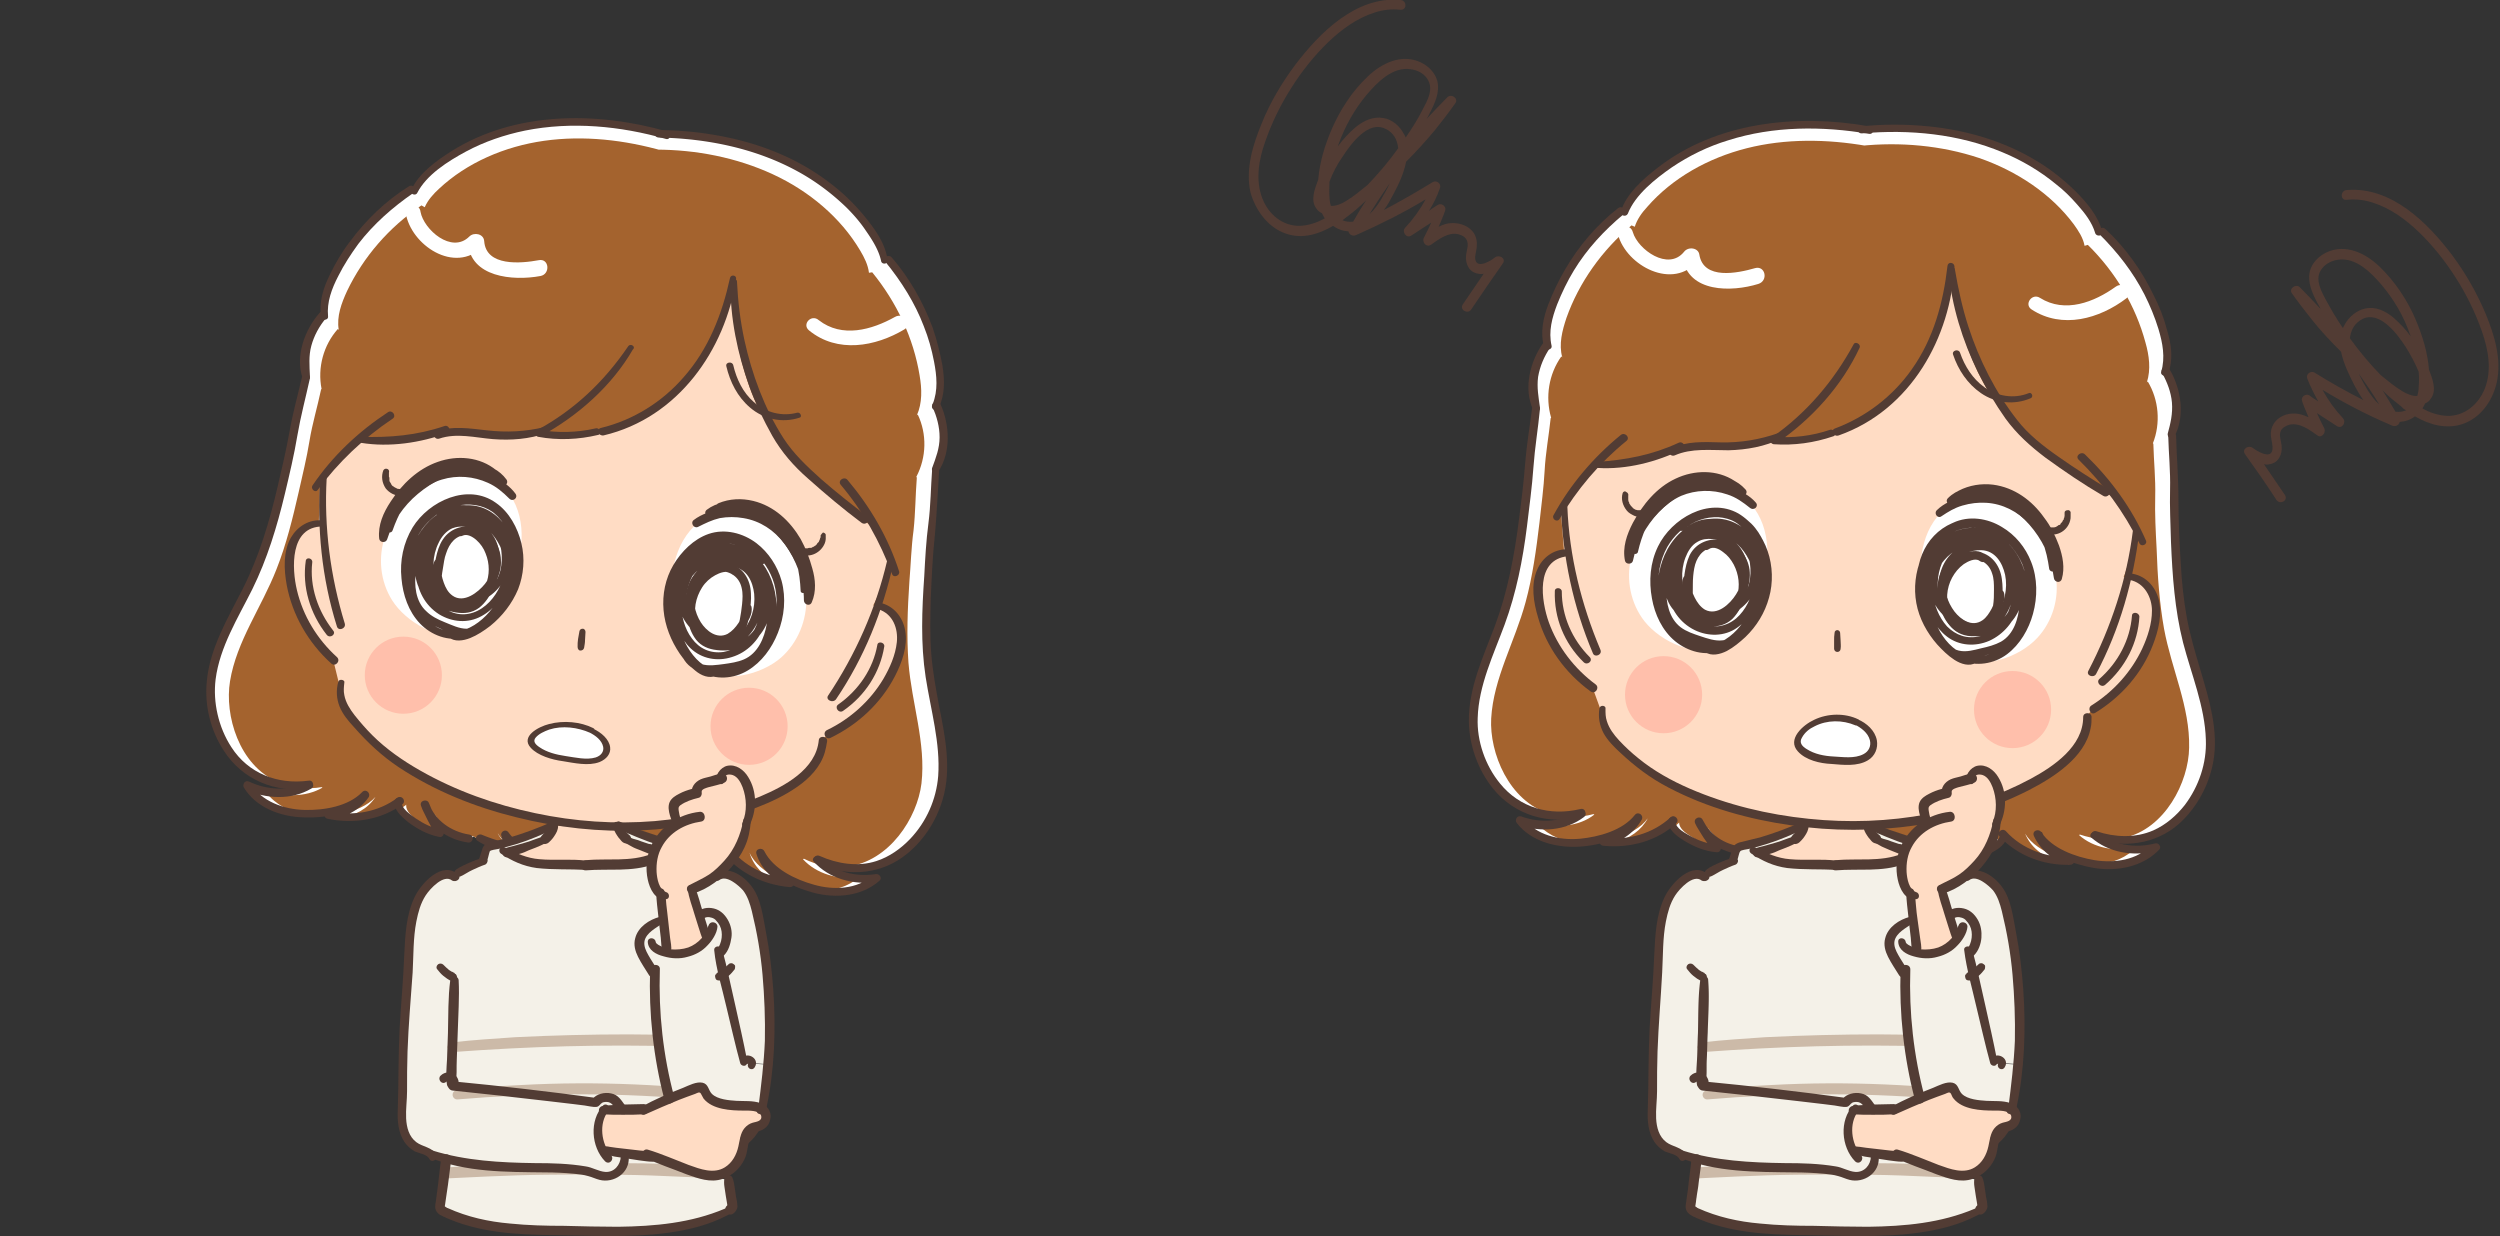
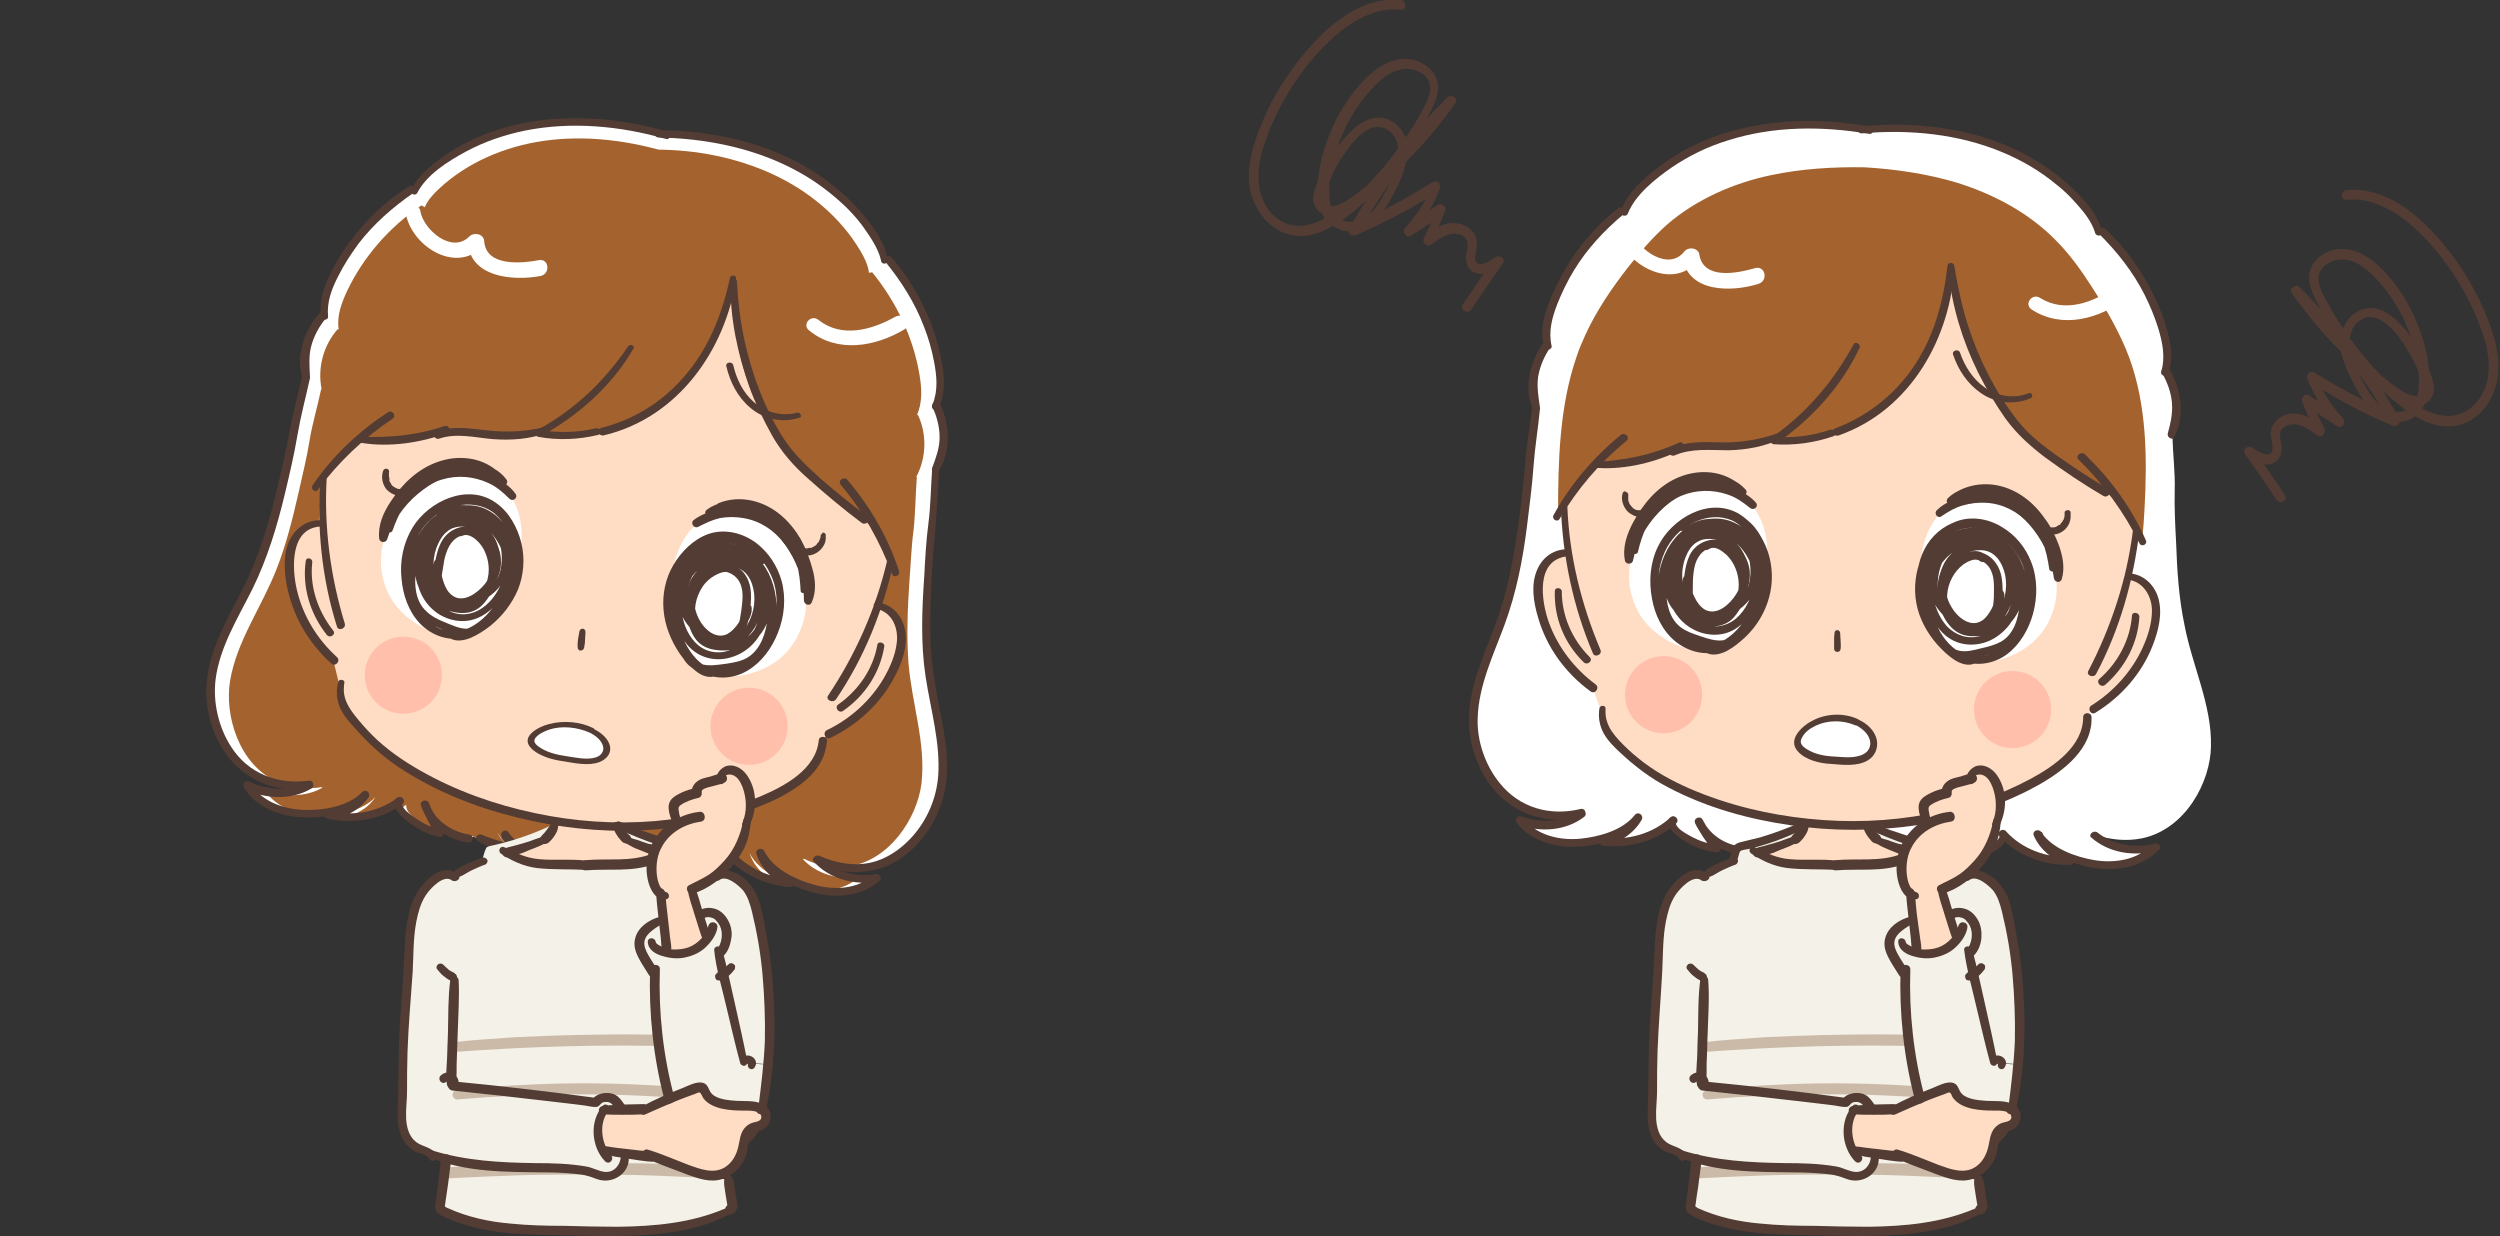
<svg xmlns="http://www.w3.org/2000/svg" xmlns:xlink="http://www.w3.org/1999/xlink" viewBox="0 0 538 266" style="enable-background:new 0 0 538 266" xml:space="preserve">
  <rect x="0" y="0" width="538" height="266" fill="#333333" stroke="none" />
  <style>.st0{fill:#fff}.st2{fill:#a4632e}.st3{fill:#ffdcc4}.st4{fill:#ffd4bc}.st5{fill:#523c34}.st6{fill:#ffbfab}.st7{fill:#f4f1e8}.st8{fill:#ffd0b5}.st10{fill:#ccbaa8}</style>
  <g id="_レイヤー_2">
    <path class="st0" d="M141.7 28.8c9.2.1 18.4 1.8 26.7 5.5s15.5 9.6 19.9 16.8c.9 1.5 1.8 3.2 2 4.9l.8-.1c5.7 6.7 9.4 14.6 10.8 22.8.5 2.9.7 6.1-.6 8.8l.2-.2c2.1 4.4 2 9.5-.2 13.7l.1.2c-.3 3.9-.2 7.8-.7 11.6s-.6 7.6-.9 11.4c-.4 6-.6 12-.1 17.8.8 9 4.1 17.7 3 26.6-.9 7.6-7.3 17.2-16.8 18.2-3.4.4-6.9-.4-9.9-1.8h-.2c3 3.2 8.1 4.8 12.8 3.9-2.3 2.1-5.9 3.1-9.2 3-3.4-.1-6.6-1.3-9.5-2.8-2.6-1.4-5-3.2-6.2-5.6.8 2.9 3.3 5.3 6.4 6.6-5.6-.4-10.9-3.2-13.9-7.3l.3.1c.1 1.2-1.3 2-2.5 2.6-2.5 1.1-5.2 1.8-7.9 1.5 1.8-1.5 3.4-3.2 4.8-5-2.2 3.2-6.8 5-11.1 4.3l.9-.1a37 37 0 0 1-12.4-.6c1.3-.1 2.7-.4 3.9-.9-1.9 1.1-4.2 1.6-6.5 1.4-1.8-.1-3.6-.7-5.4-.5l-1.4.1c-2.2-.6-4.4-1.2-6.5-2.2-2-1-3.9-2.3-5.1-4.1.6 1.2 1.6 2.2 2.7 3-2.8-.2-5.6-1-8.1-2.4l-.9.7c-4.3-.6-8.2-3.6-9.4-7.4.8 2.1 1.9 4.2 3.2 6.2-2.7-.5-5.1-2-7.2-3.7-1-.9-2.1-2.1-1.7-3.2h.3c-4 3.1-9.9 4.3-15.4 3 3.3-.3 6.4-2 8-4.4-1.8 2-4.6 3-7.5 3.6-3.2.6-6.6.8-9.9 0-3.3-.8-6.4-2.8-8-5.5 4.3 2.1 9.6 2.1 13.4-.1l-.2-.1c-3.3.5-6.8.2-10-1.1-8.8-3.7-12.2-14.7-11-22.3 1.5-8.8 7.1-16.2 10.4-24.6 2.1-5.4 3.6-11.2 4.9-17.1.8-3.7 1.7-7.4 2.4-11.2.6-3.8 1.8-7.5 2.6-11.3l.1-.1c-.9-4.7.4-9.6 3.6-13.2l.2.2c-.5-3 .6-5.9 1.9-8.6 3.7-7.4 9.5-14 16.8-18.7l.7.4c.7-1.6 1.9-2.9 3.3-4.1 6.3-5.7 14.9-9.2 23.8-10.4 9-1.2 18.3-.2 27.1 2.4l-1.7-.6z" />
    <defs>
      <path id="SVGID_1_" d="M176 184.9h-.2c3 3.2 8.1 4.8 12.8 3.9-2.3 2.1-5.9 3.1-9.2 3-3.4-.1-6.6-1.3-9.5-2.8-2.6-1.4-5-3.2-6.2-5.6.8 2.9 3.3 5.3 6.4 6.6-5.4-.4-10.6-3-13.6-7-.2 1-1.4 1.8-2.5 2.3-2.5 1.1-5.2 1.8-7.9 1.5 1.4-1.2 2.7-2.4 3.8-3.8-2.4 2.4-6.3 3.7-10 3.2-3.6.4-7.2.2-10.8-.5-1.2.3-2.4.4-3.6.3-1.8-.1-3.6-.7-5.4-.5l-1.4.1c-2.2-.6-4.4-1.2-6.5-2.2-2-1-3.9-2.3-5.1-4.1.6 1.2 1.6 2.2 2.7 3-2.8-.2-5.6-1-8.1-2.4l-.9.7c-3.7-.5-7.2-2.9-8.8-5.9.7 1.6 1.6 3.2 2.6 4.7-2.7-.5-5.1-2-7.2-3.7-1-.8-1.9-1.9-1.8-2.9-4 2.9-9.7 3.9-15 2.7 3.3-.3 6.4-2 8-4.4-1.8 2-4.6 3-7.5 3.6-3.2.6-6.6.8-9.9 0-3.3-.8-6.4-2.8-8-5.5 4.3 2.1 9.6 2.1 13.4-.1l-.2-.1c-3.3.5-6.8.2-10-1.1-8.8-3.7-12.2-14.7-11-22.3 1.5-8.8 7.1-16.2 10.4-24.6 2.1-5.4 3.6-11.2 4.9-17.1.8-3.7 1.7-7.4 2.4-11.2s1.8-7.5 2.6-11.3l.1-.1c-.9-4.7.4-9.6 3.6-13.2l.2.2c-.5-3 .6-5.9 1.9-8.6 3.7-7.4 9.5-14 16.8-18.7l.7.4c.7-1.6 1.9-2.9 3.3-4.1 6.3-5.7 14.9-9.2 23.8-10.4 8.7-1.2 17.7-.2 26.3 2.2 8.9.2 17.8 1.9 25.8 5.5 8.3 3.7 15.5 9.6 19.9 16.8.9 1.5 1.8 3.2 2 4.9l.8-.1c5.7 6.7 9.4 14.6 10.8 22.8.5 2.9.7 6.1-.6 8.8l.2-.2c2.1 4.4 2 9.5-.2 13.7l.1.2c-.3 3.9-.2 7.8-.7 11.6-.5 3.8-.6 7.6-.9 11.4-.4 6-.6 12-.1 17.8.8 9 4.1 17.7 3 26.6-.9 7.6-7.3 17.2-16.8 18.2-3.2 0-6.7-.7-9.7-2.2z" />
    </defs>
    <clipPath id="SVGID_00000023980368861720342600000001315304303265287069_">
      <use xlink:href="#SVGID_1_" style="overflow:visible" />
    </clipPath>
    <path class="st2" d="M141.1 32.2c8.7 0 17.4 1.7 25.2 5.3 7.8 3.6 14.6 9.3 18.8 16.4.9 1.5 1.7 3.1 1.9 4.8l.7-.1c5.3 6.5 8.9 14.2 10.2 22.2.5 2.9.6 5.9-.6 8.6l.2-.2c2 4.2 1.9 9.2-.3 13.4l.1.2c-.3 3.8-.3 7.6-.7 11.3-.5 3.7-.6 7.5-.9 11.1-.4 5.9-.6 11.7-.2 17.4.7 8.8 3.8 17.3 2.8 26-.9 7.4-6.9 16.8-16 17.9-3.2.4-6.5-.3-9.3-1.7l-.2.1c2.8 3.1 7.7 4.6 12.1 3.8-2.2 2.1-5.6 3.1-8.8 2.9-3.2-.1-6.3-1.2-9-2.7-2.4-1.3-4.8-3.1-5.8-5.4.8 2.8 3.1 5.2 6 6.4-5.3-.4-10.4-3.1-13.2-7.1h.3c.1 1.2-1.2 2-2.4 2.5-2.3 1-4.9 1.8-7.5 1.5 1.7-1.5 3.3-3.1 4.6-4.9-2.1 3.2-6.5 4.9-10.5 4.3l.8-.1c-3.9.6-7.9.4-11.7-.6 1.3-.1 2.5-.4 3.7-.9-1.8 1.1-4 1.6-6.2 1.4-1.7-.1-3.4-.7-5.2-.5l-1.3.1c-2.1-.6-4.2-1.2-6.1-2.1-1.9-.9-3.7-2.2-4.8-4 .6 1.1 1.5 2.1 2.5 2.9-2.7-.2-5.3-1-7.7-2.3l-.8.7c-4.1-.5-7.8-3.5-8.9-7.2.8 2.1 1.8 4.1 3 6-2.6-.4-4.8-2-6.8-3.6-1-.8-2-2-1.6-3.1h.3c-3.8 3.1-9.4 4.2-14.6 3 3.2-.3 6-1.9 7.6-4.4-1.7 1.9-4.4 3-7.1 3.5-3 .6-6.3.8-9.4 0-3.1-.8-6.1-2.7-7.6-5.4 4 2.1 9.1 2 12.7-.1l-.2-.1c-3.1.5-6.4.2-9.4-1.1-8.4-3.6-11.5-14.4-10.3-21.7 1.4-8.6 6.8-15.9 10-24.1 2.1-5.3 3.5-11 4.8-16.7.8-3.6 1.7-7.2 2.3-10.9.6-3.7 1.7-7.3 2.5-11.1l.1-.1c-.9-4.6.4-9.4 3.5-12.9l.2.2c-.5-2.9.6-5.8 1.8-8.4 3.5-7.3 9-13.7 16-18.4l.7.4c.7-1.6 1.9-2.9 3.1-4 6-5.6 14.1-9.1 22.6-10.3 8.5-1.2 17.3-.2 25.7 2.2l-1.7-.3z" style="clip-path:url(#SVGID_00000023980368861720342600000001315304303265287069_)" />
    <path class="st3" d="M176.5 159.5c-.7 8-11 12.3-17.5 14.5-16.9 5.6-35.7 5.1-52.5-.1-7-2.1-13.7-5-19.9-8.9-3.4-2.2-6.7-4.8-9.3-7.9-2.6-3-5.4-5.8-4.4-10.2l-1.1-4.5s-8.7-6.8-9.5-16.2c-.8-9.5.6-12.9 6.3-13.5l.3-10 7.4-7.9s16.1-.4 18.5-1.8c2.4-1.4 16.4 2.6 20.7.2 0 0 17.3 3.1 27.6-7.3s13.5-20.6 14.2-25.1c0 0 .2 19.2 8.1 30.7 7.9 11.5 17.5 19.2 21.7 20.9l4.1 8.2s-1.3 6.3-3.3 9.7c0 0 5.3.1 5.7 6.5.5 6.4-5.1 13.4-9.3 16.4-4.1 3.1-7.8 6.3-7.8 6.3z" />
    <path class="st2" d="M188.4 113.7c-5-3.1-9.3-7-13.6-11-1.8-1.6-3.5-3.3-5-5.1-1.5-1.9-2.7-3.9-3.9-6.1-1.7-3.2-3.1-6.5-4.3-9.9-.6-1.8-1.2-3.6-1.6-5.4-1.2-4.6-1.3-9.1-1.9-13.7-.1-1.1-.2-2.1-.2-3.2-1.4 3.5-1.8 7.4-3.3 11-1.5 3.5-3.4 6.9-5.8 10-4.7 6-11.5 10.7-19.3 12.5h-.5c-1.8.6-3.7.9-5.6.9-.6 0-1.2 0-1.8-.1-1.9-.2-3.6-.5-5.4-.5-.6 0-1.3 0-1.9.1-2.6.3-5.1.6-7.7.4-2.9-.2-5.5-.7-8.3-.3-1.7.2-3.4.1-5.1.1h-.1c-4.9 1.4-10.4 2.1-15.4 1.6-.3 0-.6-.1-.9-.1-2.7 2.4-5.2 5-7.4 7.9-.4.5-.7 1-1.1 1.4 1.2-11.4 2.7-23 7.5-33.2.7-1.5 1.5-3 2.3-4.5 2.9-4.9 6.6-9.2 10.6-13.4 2.9-3.1 6-6 9.5-8.4 6.8-4.7 14.9-7.2 23.2-8.2 6.7-.7 13.5-.4 20.2.4 6.7 1.1 13.3 2.8 19.5 5.4 7.7 3.3 14.8 8.1 19.9 14.5 2.7 3.3 4.8 7.1 6.7 10.8 2.6 5.1 5 10.3 6.4 15.9 2.7 10.7 1.7 21.9-.1 32.9l-1.2 6.6-.3.1-.9-2.4c-.8-2.4-1.9-4.7-3.2-7z" />
    <path class="st0" d="M87.3 45.8c1.1 6.9 10.5 13.3 16.6 7.3-1.1-.3-2.1-.7-3.2-1 .4 7.6 9.7 8.4 15.6 7.3 2.2-.4 1.9-3.9-.4-3.4-3.8.7-11.3 1.4-11.7-4.1-.1-1.6-2.2-2-3.2-1-3.8 3.8-9.8-1.5-10.5-5.3-.2-2.1-3.5-1.8-3.2.2zm86.8 25.3c6.1 5 14.3 3.5 20.5-.2 1.9-1.1-.1-3.8-2-2.7-5 2.8-11.4 4.6-16.4.7-1.6-1.4-3.7.9-2.1 2.2z" />
    <path class="st4" d="M116.4 93.1c1.8 0 3.5.3 5.4.5.6.1 1.2.1 1.8.1-2.5.2-5 0-7.5-.5.1 0 .2 0 .3-.1z" />
    <path class="st5" d="M68.9 102.7c-.7 10.8.3 21.6 3.6 32.1.3 1.1 2 .5 1.7-.6-3.1-10.1-4.5-20.8-3.9-31.3.1-.8-1.3-1.1-1.4-.2z" />
    <path class="st5" d="M69.4 112c-2.9-.3-5.4 1.3-6.8 3.7-1.7 3-1.5 6.9-.9 10.2 1.2 6.4 4.6 12.4 9.6 16.9.9.8 2.1-.6 1.2-1.4-4.3-3.9-7.3-8.9-8.6-14.4-1.1-4.6-1.6-13.7 5.5-13.7.8.1.8-1.2 0-1.3z" />
    <path class="st5" d="M65.8 120.7c-.8 5.6.9 11.3 4.5 15.9.7.9 2.1-.1 1.4-.9-3.3-4.2-5.1-9.5-4.5-14.7.1-.9-1.3-1.2-1.4-.3zm125.1 0c-2.4 10.3-6.8 20.2-12.7 29-.6.9 1 1.7 1.7.8 6.1-9 10.1-19 12.4-29.5.2-.9-1.2-1.2-1.4-.3z" />
    <path class="st5" d="M189 131.1c3.2 1 4.3 4.2 4 7.1-.3 2.8-1.5 5.5-2.9 7.9-2.8 4.7-7.1 8.6-12.1 11-1.1.5-.4 2.2.7 1.7 6-2.9 10.9-7.5 13.9-13.3 1.5-2.9 2.8-6.5 2.2-9.8-.5-2.9-2.5-5.4-5.5-6-1-.2-1.1 1.1-.3 1.4z" />
    <path class="st5" d="M188.8 138.8c-.9 5.1-4 9.7-8.4 12.8-.9.6.1 2 1 1.4 4.8-3.3 8-8.3 8.9-13.9.1-.9-1.4-1.2-1.5-.3zm-31.7-79c-1.7 7.8-4.6 15.3-10 21.4-4.6 5.3-10.8 9.2-17.8 10.9-1.1.3-.5 1.8.6 1.6 16.1-3.8 26.2-18.5 28.5-33.6.2-.9-1.1-1.1-1.3-.3zM77.7 95.3c6.1 1 12.8 0 18.5-2.1 1-.4.4-1.9-.6-1.5-5.9 2-11.7 2.5-17.9 2.3-.8 0-.8 1.2 0 1.3z" />
    <path class="st5" d="M68.4 105.4c4.4-5.9 9.8-11.1 16.1-15.3.9-.6-.1-2-1-1.4-6.4 4.2-12 9.5-16.2 15.7-.6.8.6 1.8 1.1 1zM193.5 123c-2.3-7.2-6.2-13.9-11.1-19.7-.7-.9-2.2.1-1.5 1 4.9 5.8 8.5 12.3 11.1 19.3.3.8 1.7.3 1.5-.6zm-58.3-48.5c-5.1 7.5-11.5 13.7-19.7 18.1-.6.3-.3 1.3.3 1.4 4.3.8 8.7.6 12.9-.4 1-.2.4-1.7-.6-1.4-3.9.9-8.1 1-12.1.3.1.5.2.9.3 1.4 8.1-4.4 15.4-10.9 19.9-18.7.7-.6-.5-1.4-1-.7z" />
    <path class="st5" d="M117.2 91.9c-4.1 1-8.2 1.2-12.5.7-3.6-.4-7.3-1-10.8.2-1.1.4-.4 1.9.6 1.6 3.8-1.3 7.8-.2 11.6.1 3.9.3 7.8 0 11.5-1.3.8-.5.4-1.5-.4-1.3zm40-31.1c-.1 7.6 1.5 15.3 4.1 22.5 1.3 3.6 3 7.1 4.9 10.5 2 3.5 4.6 6.5 7.7 9.2 3.7 3.3 7.5 6.5 11.5 9.5 1 .7 2.1-.6 1.2-1.4-3.4-2.6-6.7-5.2-9.9-8-3-2.7-5.9-5.4-8.1-8.8-4.1-6.4-6.8-13.8-8.4-21.1-.9-4.2-1.4-8.3-1.6-12.6 0-.8-1.4-.6-1.4.2z" />
    <circle class="st6" cx="86.8" cy="145.3" r="8.3" />
    <path class="st5" d="M171.6 88.8c-3.3.9-6.8 0-9.4-2.3-2.3-2-3.7-4.9-4.4-7.9-.2-.9-1.7-.7-1.5.2.8 3.4 2.4 6.6 5.1 8.9 2.9 2.5 6.9 3.4 10.6 2.2.7-.1.3-1.2-.4-1.1z" />
    <path class="st0" d="M111.4 121.3c-1.8 6.3-5.4 11.5-11.3 14.4-5.4 2.7-12.8-1.9-15.7-6.5-2.6-4.1-3.1-9.3-1.5-13.9 1.4-4 3.6-9.3 7.4-11.7 4.4-2.8 11.2-3.6 15.7-.7 6.3 4 7.3 11.7 5.4 18.4z" />
    <path class="st5" d="M96.5 137.1c1.3 1.1 3.2.8 4.7.2 1.5-.6 3-1.6 4.3-2.6 2.6-2.1 4.7-4.8 6-7.9 1.2-3.1 1.5-6.6.7-9.9-.8-3.3-2.6-6.7-5.5-8.7-6-4.3-14.4-.4-17.9 5.3-2 3.3-2.8 7.2-2.4 11 .3 3.5 1.5 7.1 4 9.7 2.4 2.5 6.1 3.9 9.5 3 3.2-.9 6-3.1 7.8-5.8 3.6-5.3 3.9-12.7-.5-17.6-2.1-2.4-5.1-4-8.3-3.8-3.4.2-6.5 2.5-8.1 5.4-1.7 3.1-2.1 7.1-.9 10.5 1.3 3.3 4.7 5.3 8.2 5.9 1.8.3 3.5.1 5-1 1.3-1 2.3-2.5 3-4.1 1.6-3.2 2.1-7.1.6-10.4-1.2-2.6-4-4.6-6.9-4.9-3.4-.4-6.1 1.8-7.5 4.8-1.5 3.3-1.5 7.3 0 10.6.7 1.5 1.9 2.9 3.4 3.6 1.7.8 3.7.5 5.4-.1 3.4-1.1 6.6-3 7.7-6.6 1-3.2.8-7-.9-10-1.7-2.9-4.7-4.9-8.1-5-3.4-.1-6.2 2-7.9 4.8-3.5 5.8-3.7 14.7 2.6 18.7 2.8 1.7 6.2 2 9.1.4 2.8-1.5 4.8-4.3 5.9-7.2 1.3-3.5 1.6-7.5 0-10.9-1.5-3-4.3-5.3-7.6-5.7-3.5-.4-7 .9-9.5 3.3-2.6 2.6-4.2 6.1-4.8 9.8-.6 3.6-.3 7.7 2.3 10.3 1.3 1.3 2.8 2.2 4.5 2.9 1.7.8 3.6 1.7 5.5 1.8 3.8.2 6.3-3.3 8.2-6 2.1-3 3.8-6.4 4.1-10.1.3-3.2-.5-6.4-2.2-9-1.7-2.7-4.6-4.5-7.8-4.9-3-.4-6.2.4-8.6 2.3-.9.7.2 2.1 1.1 1.4 2.1-1.7 4.9-2.3 7.6-1.9 2.7.4 4.9 2 6.4 4.3 1.4 2.2 2 5 1.8 7.6-.3 3.2-1.6 6.2-3.4 8.8-.9 1.3-1.9 2.6-2.9 3.8-1 1.1-2.2 2.1-3.8 2.1-1.6 0-3.2-.8-4.7-1.4-1.5-.6-2.9-1.3-4-2.4-2.3-2.1-2.6-5.6-2.2-8.6.4-3.2 1.6-6.4 3.8-8.8 2-2.2 4.8-3.6 7.8-3.5 2.9.1 5.4 1.8 6.7 4.3 1.5 2.8 1.5 6.2.6 9.2-.8 2.6-2.3 5.2-4.7 6.8s-5.1 1.7-7.4.4c-2.5-1.4-4.2-3.9-4.6-6.7-.5-3 .2-6.2 1.5-8.9 1.2-2.5 3.3-4.7 6.2-4.9 2.9-.2 5.5 1.4 7 3.6 1.6 2.4 1.9 5.6 1.3 8.3-.4 1.5-1.1 2.9-2.3 3.9-1.2.9-2.5 1.6-3.9 2.1-1.5.5-3.2 1-4.7.3-1.3-.6-2.2-1.8-2.7-3.1-1.2-2.9-1.1-6.3.3-9.1.6-1.3 1.6-2.5 2.9-3.1 1-.4 2.2-.5 3.3-.2 2.4.6 4.4 2.5 5.1 4.8.9 3 0 6.3-1.6 8.8-.7 1.1-1.5 2.3-2.8 2.8-1.4.6-3.1.2-4.5-.3s-2.9-1.2-3.9-2.4-1.5-2.5-1.7-3.9c-.4-3.1.4-6.5 2.5-8.8 1.8-2.1 4.7-3.2 7.4-2.6 2.6.5 4.7 2.5 6 4.7 1.4 2.3 1.9 5 1.5 7.7-.3 2.7-1.5 5.3-3.3 7.4s-4.4 4-7.2 4.2c-3 .2-5.8-1.6-7.5-3.9-1.8-2.5-2.6-5.8-2.6-8.8 0-3.3.9-6.6 2.8-9.3 1.6-2.2 3.9-4 6.6-4.9 3-1 6.4-.7 8.9 1.4 2.3 1.9 3.7 4.8 4.2 7.7 1.1 5.8-1.4 11.5-5.9 15.3-1.1.9-2.3 1.7-3.5 2.3-1.1.6-2.7 1.2-3.7.3-.7-.9-1.6.4-.9 1.1z" />
    <path class="st5" d="M93.6 120.6c-.9 1.3-.4 3 0 4.5.4 1.3.9 2.6 1.8 3.7 2.3 2.5 5.9 1.8 8.4-.2 2.4-2 4.2-4.9 4-8.1-.1-3-2-5.8-4.8-6.8s-6-.2-7.7 2.4c-.8 1.2-1.2 2.6-1.5 4s-.5 2.9-.6 4.4.1 2.9.9 4.2c.7 1.3 1.9 2.1 3.4 2.5 2.9.8 5.9-.4 7.6-2.8 2-2.7 2.3-6.4 1.2-9.6-.6-1.6-1.5-3-2.7-4-1.3-1.1-3.2-1.9-4.8-1.1-1 .5-.3 2.1.7 1.6s2.2.2 3 .9c.9.8 1.6 1.8 2 2.9.9 2.2.9 4.7 0 6.8-.9 2.1-2.7 3.7-5.1 3.7-1 0-2.1-.3-2.9-.9-.9-.7-1.3-1.7-1.4-2.8-.2-1.2 0-2.3.2-3.5.2-1.1.3-2.3.7-3.3.7-2.2 2.1-4 4.6-4 2.5 0 4.4 1.6 5.2 3.8.8 2.3.1 4.8-1.4 6.7-1.5 1.9-4.6 4.3-7 2.6-1-.7-1.5-1.7-1.9-2.8-.2-.6-.4-1.2-.5-1.8-.2-.7-.4-1.5-.1-2.2.3-.9-.9-1.5-1.3-.8zm-11.1-19.4c-.5 1.3-.3 2.7.5 3.9.4.5.9.9 1.5 1.2.6.3 1.3.4 2 .4.3 0 .6-.4.6-.7 0-.3-.3-.7-.6-.7s-.5-.1-.8-.1h-.1s-.1 0-.2-.1c-.1 0-.2-.1-.4-.2s.1.1 0 0c-.1 0-.1-.1-.2-.1-.1-.1-.2-.2-.3-.2 0 0-.1-.1 0 0l-.1-.1c-.1-.1-.2-.2-.2-.3 0-.1-.1-.1-.1-.2-.1-.1 0 .1 0 0-.1-.1-.1-.2-.2-.3-.1-.1-.1-.2-.1-.4v-.3c0-.1 0-.3-.1-.4 0-.1 0-.2 0 0v-.9c0 .1 0 .1 0 0 .1-.3 0-.7-.4-.8-.3-.1-.6 0-.8.3z" />
    <path class="st5" d="M84.5 114.1c1.2-3.4 2.9-6.6 5.6-9.1 2.7-2.4 6.3-3.9 9.9-3.8 2.1 0 4.1.5 5.9 1.5.9.5 1.6-.9.9-1.5-3.5-2.9-8.4-3.3-12.6-1.8-4.3 1.5-7.7 4.8-10.1 8.5-1.6 2.4-2.8 5.1-2.5 8 .1.9 1.4 1 1.7.2 1.2-3.8 3.5-7.2 6.6-9.8 3.1-2.6 7.5-5 11.7-4.9 2.3.1 4.6 1 6 2.9.7.9 2-.2 1.4-1.1-3.1-4.2-8.9-4.1-13.3-2.4-4.2 1.6-7.9 4.4-10.5 8-1.5 2-2.7 4.3-3.5 6.6l1.7.2c-.2-2.3.8-4.4 2-6.2 1.1-1.7 2.3-3.3 3.8-4.6 2.9-2.7 6.6-4.6 10.6-4.3 2.2.1 4.4.8 6.1 2.3l.9-1.5c-3.6-1.9-7.9-2-11.8-.7-3.8 1.2-7 3.9-9.1 7.3-1.2 1.9-2.1 4-2.6 6.2-.3.5 1 .8 1.2 0z" />
    <path class="st5" d="M85.8 110c2.6-2.8 5.5-5.7 9.3-6.8 3.3-1 6.8-.7 9.9.7 1.8.8 3.2 2 4.6 3.4.8.8 2-.2 1.3-1.1-1.1-1.5-2.8-2.7-4.4-3.5-1.6-.9-3.5-1.4-5.4-1.7-4-.5-7.8.6-11 3.1-2 1.5-3.6 3.4-5.2 5.2-.7.6.3 1.3.9.7z" />
    <circle class="st6" cx="161.2" cy="156.3" r="8.3" />
    <path class="st0" d="M144.5 126.2c-.1 6.5 1.9 12.5 6.7 17.1 4.4 4.2 12.8 1.8 16.9-1.8 3.6-3.2 5.6-8.1 5.4-12.9-.2-4.3-.8-10-3.7-13.4-3.4-4-9.7-6.6-14.8-5.2-7.3 2.1-10.4 9.2-10.5 16.2z" />
    <path class="st5" d="M153.6 144.1c-1.4.6-2.9-.8-3.7-1.7-1-1.1-2-2.3-2.7-3.5-1.5-2.5-2.4-5.3-2.6-8.2-.3-5.7 3-11.9 8.5-13.9 3-1.1 6.4-.1 8.9 1.9 2.2 1.7 3.8 4.2 4.6 6.9.9 3.2.6 6.6-.5 9.7-1 2.9-2.7 5.6-5.3 7.4-2.4 1.7-5.7 2.3-8.4 1-2.5-1.2-4.4-3.9-5.4-6.4-2-5.1-.8-11.4 3.6-14.9 2.1-1.6 4.9-2.6 7.5-2 2.7.6 4.9 3 5.7 5.7.9 2.9.4 6.4-1.2 9-.8 1.3-1.9 2.3-3.3 2.8-1.4.6-3 .7-4.5.6-1.5-.1-2.9-.4-3.8-1.7-.8-1.1-1.2-2.6-1.4-4-.5-2.9-.1-6 1.7-8.3 1.5-1.9 4.1-2.8 6.5-2.5 2.9.4 4.2 3.1 4.5 5.8.3 3-.7 6.2-2.8 8.4-1 1-2.3 1.9-3.8 1.7-1.6-.1-3-1.1-4.2-2.1-1.2-1-2.3-2-3-3.3-.8-1.5-.9-3.1-.7-4.7.4-2.9 1.8-5.7 4.2-7.3 2.2-1.5 5.4-1.9 7.8-.6 2.5 1.3 3.5 4.1 3.9 6.8.4 3 0 6.2-1.4 8.9-1.4 2.5-3.8 4.2-6.6 4.7-2.8.4-5.2-.7-6.8-2.9-1.6-2.1-2.3-4.9-2.3-7.6 0-3.1.9-6.4 3.2-8.6 2.1-2 4.9-2.9 7.7-2.1 6.5 1.7 8.6 9.2 7.5 15.2-.5 3-1.9 6.3-4.9 7.6-1.4.6-2.9.8-4.3 1-1.6.2-3.3.5-4.9 0-1.6-.5-2.3-1.8-3-3.1-.7-1.4-1.3-2.9-1.7-4.5-.9-3.1-1.4-6.5-.6-9.6 1.3-5.3 6-9.6 11.6-8.7 2.5.4 4.9 1.9 6.3 4 .6 1 2-.2 1.4-1.1-1.8-2.6-4.8-4.3-7.9-4.7-3.2-.4-6.4.6-8.8 2.7-2.4 2.1-3.9 5-4.5 8.1-.7 3.8 0 7.7 1.3 11.2.6 1.7 1.3 3.4 2.3 4.9 1 1.5 2.6 2.4 4.4 2.6 1.8.2 3.8-.1 5.6-.4 1.8-.3 3.5-.8 5-1.8 3.1-2.1 4.3-6.2 4.7-9.7.4-3.6-.3-7.4-2.2-10.5-1.9-3.1-5-5.1-8.5-5.4-3.5-.3-6.6 1.3-8.7 3.9-2.3 2.9-3 6.8-2.7 10.4.3 3 1.5 6.2 3.7 8.3 2.4 2.3 5.8 2.9 8.9 1.9 3.3-1 5.8-3.6 7-6.8 2.2-5.6 1.4-15.3-5.5-17.2-3.2-.9-6.8.1-9.2 2.4-2.5 2.4-3.9 5.9-3.8 9.4.1 3.8 2.7 6.6 5.7 8.6 1.6 1 3.4 1.8 5.3 1.5 1.7-.3 3.1-1.3 4.2-2.6 2.4-2.7 3.4-6.5 2.9-10.1-.2-1.7-.9-3.4-2.1-4.7-1-1.1-2.3-1.7-3.7-2-2.9-.5-6 .6-8 2.7-2.4 2.6-2.9 6.3-2.5 9.7.2 1.7.7 3.4 1.6 4.8 1 1.6 2.5 2.4 4.2 2.7 3.5.6 7.3-.2 9.7-2.9s3.1-6.7 2.6-10.1c-.6-3.4-2.7-6.5-5.9-7.9-6.3-2.8-13.3 2.5-15.1 8.5-.9 3.1-.8 6.4.1 9.4 1 3.1 3 6.2 5.9 7.8 3.1 1.8 7 1.5 10-.3s5.2-4.8 6.5-8.1c1.4-3.5 1.8-7.5.8-11.2-.9-3.2-2.8-6.1-5.4-8.1-2.9-2.2-6.8-3.2-10.3-2-3.2 1.1-5.9 3.8-7.6 6.7-1.7 2.9-2.4 6.3-2.1 9.7.3 3.4 1.6 6.6 3.5 9.4.9 1.3 2 2.6 3.3 3.6 1.3 1.1 3 1.8 4.6 1.1.9-.3.3-1.7-.6-1.3z" />
    <path class="st5" d="M160.4 130.9c.1.7-.2 1.3-.6 1.8-.3.5-.6.9-.9 1.4-.6.9-1.3 1.7-2.3 2.3-2.3 1.2-4.6-.6-5.8-2.5-1.3-2.1-1.9-4.8-1-7.2.8-2.1 2.8-3.7 5.1-3.8 2.3 0 4.2 1.3 4.7 3.6.3 1.2.2 2.4.1 3.5s-.3 2.3-.5 3.4c-.5 2.2-1.8 4.2-4.2 4.2-2.4 0-4.2-1.6-5-3.7-.9-2.5-.3-5.3 1.1-7.5.7-1.1 1.7-2 2.8-2.6.9-.5 2.6-1.2 3.5-.3.3.3.8.4 1.3.1.3-.3.5-.9.1-1.3-2.4-2.3-6.1-.3-8 1.7-2.1 2.2-3.1 5.1-2.9 8.1.2 3 1.9 5.8 4.8 6.8s5.9 0 7.4-2.7c.7-1.3 1-2.8 1.2-4.2.2-1.4.4-2.9.3-4.3-.1-3-1.7-5.7-4.8-6.5-3-.7-6.1.5-7.8 3-1.8 2.7-1.8 6.1-.5 8.9 1.4 3 4.5 6.2 8.1 5 1.4-.5 2.5-1.7 3.4-2.9.9-1.3 2.1-3.1 1.7-4.7-.2-.7-1.5-.5-1.3.4zm16.2-15.7v.3c0 .1 0 .2-.1.3 0 0-.1.3 0 .1-.1.2-.2.5-.3.7 0 .1 0 .1 0 0 0 0 0 .1-.1.1l-.1.1c-.1.1-.2.2-.2.3l-.1.1c-.1.1 0 .1 0 0l-.1.1c-.1.1-.2.2-.3.2-.1.1-.2.2-.3.2.2-.1 0 0-.1 0l-.1.1c-.1.1-.2.1-.4.1-.2.1.1 0 0 0h-.2c-.1 0-.2 0-.4.1h-.1.1-.8s-.3-.1-.1 0c-.4-.1-.8 0-.9.4-.1.4 0 .8.4.9 2 .8 4.3-.4 5.1-2.4.1-.3.2-.6.2-.9v-.5c0 .1 0 0 0 0v-.4c0-.3-.4-.5-.6-.5-.1.1-.4.4-.5.6z" />
    <path class="st5" d="M173.7 127c.7-8-4.2-16.3-12.2-18.5-2.2-.6-4.5-.8-6.7-.3l.5 1.7c3.7-1.5 8-.5 11.1 1.9 3.2 2.4 5.1 6.1 6.3 9.8.7 2.3 1.2 4.9.3 7.3l1.7.2c-.1-4.5-1.6-8.8-4.1-12.5-2.6-3.8-6.5-7.4-11.1-8.4-2.6-.5-5.3-.1-7.4 1.5-.9.7.2 2.1 1.1 1.4 3.7-2.8 8.5-.7 11.7 1.8 3.2 2.6 5.5 5.9 6.9 9.7.8 2.1 1.2 4.3 1.2 6.6 0 .9 1.3 1.4 1.7.4 1-2.3.8-4.9.1-7.3-.6-2.2-1.4-4.3-2.5-6.3-2.3-3.9-5.7-7.1-10.2-8.2-2.5-.6-5.1-.5-7.5.5-.9.4-.5 1.9.5 1.7 3.5-.7 7.2.3 10.1 2.3 3 2.1 5.1 5.3 6.2 8.8.6 2 .8 4.1.9 6.1 0 .6 1.3.6 1.4-.2z" />
    <path class="st5" d="M173.5 122.2c-1.7-3.8-3.7-7.8-7.3-10.2-3.2-2.1-7.2-2.9-10.9-2.4-2.1.3-4.3 1-6 2.3-.8.6 0 1.9.9 1.5 1.6-.8 3-1.5 4.7-1.9 1.7-.3 3.4-.3 5.1 0 3.6.6 6.6 2.6 8.8 5.5 1.4 1.8 2.4 3.8 3.4 5.9.5.6 1.6.1 1.3-.7zm-48.8 13.6c-.1.6-.2 1.1-.3 1.7-.1.6-.1 1.1-.1 1.7 0 .4.2.8.6.8s.7-.2.8-.6c.1-.6.2-1.1.2-1.7 0-.6.1-1.1.1-1.7 0-.3-.2-.7-.6-.7-.4 0-.6.2-.7.5z" />
    <path class="st0" d="M127.2 157.2c1.2.6 2.2 1.4 2.8 2.3.5.8.7 1.8.3 2.6-1.4 2.7-6.6 1.5-9.2 1.1-1.9-.3-6.9-1.8-6.9-3.8 0-.4.2-.8.5-1.1 2.5-2.7 8.6-3 12.5-1.1z" />
    <path class="st5" d="M126.8 157.6c1.4.7 2.7 1.7 3 3.1.2 1-.4 1.9-1.6 2.3-2 .6-4.4 0-6.5-.3-2-.3-4-.8-5.6-1.9-.9-.6-1.5-1.3-.8-2.1s1.8-1.3 2.9-1.7c2.8-.9 6.1-.5 8.8.7.7.3 1.4-.6.7-1-2.8-1.4-6.4-1.7-9.5-.9-2.4.6-6.2 2.7-4 5.1 1.5 1.7 4.6 2.6 6.9 2.9 2.5.4 5.5 1.1 7.9.2 1.5-.6 2.5-1.8 2.3-3.2-.2-1.7-1.9-3.2-3.7-4-.8-.3-1.5.5-.8.8zM65 81.1c-.9 3.9-2 7.8-2.7 11.8-.7 3.9-1.6 7.8-2.5 11.6-1.8 7.7-4 15.2-7.6 22.3-3.2 6.3-7.1 12.8-7.7 19.9-.5 5.1.8 10.5 3.7 14.9 4 6.2 11 9.1 18.4 8.1 1.1-.2 1-1.9-.2-1.7-6.7.9-13-1.6-16.6-7.2-2.8-4.3-4-9.7-3.4-14.6.9-7 4.8-13.2 7.9-19.4 3.2-6.5 5.3-13.4 7-20.5 1-4.2 2-8.4 2.7-12.6.7-4.1 1.8-8.2 2.7-12.3.1-1-1.5-1.3-1.7-.3z" />
    <path class="st5" d="M66.2 168.3c-3.8 2-8.6 1.8-12.6-.1-.9-.4-1.5.6-1.1 1.3 2.6 4.3 7.9 6.3 12.9 6.4 4.8.2 10.7-.9 14-4.4-.5-.4-.9-.8-1.4-1.1-1.7 2.4-4.3 3.9-7.4 4.1-1 .1-1.1 1.5-.1 1.7 5.6 1.2 11.6.2 16.1-3.1.9-.7-.1-2.1-1.1-1.4-4.1 3.1-9.6 4-14.7 2.9 0 .6 0 1.1-.1 1.7 3.5-.3 6.7-1.9 8.6-4.7.6-.9-.6-2-1.4-1.1-2.9 3-8.1 3.9-12.3 3.8-4.5-.1-9.3-1.8-11.7-5.7-.4.4-.7.8-1.1 1.3 4.5 2.1 10 2.3 14.2-.2 1-.7 0-1.8-.8-1.4z" />
    <path class="st5" d="M85 172.2c-.5 2 1.4 3.5 2.8 4.7 2 1.5 4.2 2.7 6.7 3.2.8.2 1.2-.7.9-1.3-1.2-1.9-2.3-3.9-3.1-6-.4-1-2.1-.5-1.7.6 1.4 4.2 5.6 7.3 10.1 7.9 1.1.2 1.5-1.5.3-1.7-3.9-.6-7.5-3.1-8.7-6.8-.6.2-1.1.4-1.7.6.9 2.2 2 4.3 3.3 6.4.3-.4.6-.9.9-1.3-1.9-.4-3.6-1.2-5.2-2.3-1.1-.8-3.4-2.2-3.1-3.7.3-1-1.2-1.2-1.5-.3zM66.7 81c-.1-2.3-.3-4.4.3-6.6.6-2.2 1.7-4.2 3.2-6 .7-.8-.6-2-1.4-1.1-3.2 3.6-5.3 9.3-3.7 14 .4.9 1.7.6 1.6-.3z" />
    <path class="st5" d="M70.6 68.1c-.3-3.1.8-6 2.2-8.7 1.2-2.4 2.7-4.7 4.3-6.9 3.3-4.3 7.4-7.9 11.9-11 .9-.6-.1-2-1-1.4-5 3.1-9.3 7.3-12.7 11.9-1.7 2.2-3.1 4.6-4.3 7.1-1.4 2.8-2.4 5.9-1.9 9 0 1 1.6.9 1.5 0z" />
    <path class="st5" d="M89.8 41.5c2-3.9 6.6-6.8 10.5-8.9 3.9-2.1 8.3-3.6 12.7-4.5 10-2 20.5-1 30.3 1.8 1 .3 1.3-1.3.3-1.6-15.4-4.4-32.8-4.3-46.4 4.2-3.3 2.1-7.1 4.8-8.7 8.4-.4.8.9 1.4 1.3.6zm85.3 143.9c3.3 3.7 8.6 5.1 13.5 4.4-.3-.5-.5-.9-.8-1.4-3.3 3-8.4 3.2-12.6 2-4-1.1-8.8-3.4-10.7-7.2-.5-1-2.1-.5-1.7.6 1 3.2 3.6 5.7 6.9 7 .2-.5.4-1.1.5-1.6-5.2-.4-10.2-2.8-13.3-7-.7-.9-2.2.1-1.5 1 3.3 4.5 8.8 7.2 14.5 7.7 1 .1 1.5-1.2.5-1.6-2.8-1.2-5-3.2-5.9-6.1-.6.2-1.1.4-1.7.6 2.2 4.4 7.5 7 12.2 8.3 4.9 1.3 10.5.8 14.3-2.6.6-.5 0-1.5-.8-1.4-4.4.7-9-.5-12.2-3.7-.7-.6-1.8.4-1.2 1z" />
    <path class="st5" d="M200.6 101c-.3 3.9-.3 7.7-.8 11.6-.5 3.8-.7 7.6-.9 11.4-.5 7.2-.8 14.5.3 21.7 1.1 7.1 3.2 14.2 2.7 21.3-.4 5-2.5 9.8-6 13.5-2 2.1-4.5 3.9-7.3 4.8-4 1.3-8.4.6-12.2-1.1-1.1-.5-1.8 1.1-.8 1.6 6.2 2.8 13.1 2.6 18.6-1.3 4.3-3.1 7.3-7.7 8.7-12.6 1.9-6.4.5-13.5-.8-19.9-.7-3.8-1.4-7.6-1.7-11.4-.3-3.9-.2-7.9-.1-11.8.2-4.6.4-9.2.9-13.8.4-4.5.6-9 .9-13.6.1-1-1.4-1.3-1.5-.4z" />
    <path class="st5" d="M201.9 101.5c2.8-4.1 2.5-10.1.5-14.5-.5-1-2.2-.4-1.7.6.9 2.1 1.5 4.2 1.5 6.5 0 2.4-.8 4.4-1.6 6.6-.3.7.7 1.6 1.3.8zm-46.2 81.1c-.1 1.6-2.8 2.3-4.2 2.7-1.7.6-3.5.9-5.4.7.1.5.2 1 .4 1.5 1.9-1.5 3.5-3.2 5-5.1-.5-.4-.9-.8-1.4-1.1-2.2 3.2-6.3 4.6-10.2 4-1.2-.2-1.5 1.5-.3 1.7 4.5.7 9.4-1 11.9-4.6.6-.9-.7-2-1.4-1.1-1.4 1.8-2.9 3.4-4.6 4.9-.5.4-.5 1.4.4 1.5 2.5.2 5-.2 7.3-1.2 1.9-.7 4-1.7 4.1-3.8 0-.8-1.6-.9-1.6-.1z" />
    <path class="st5" d="M202 87.8c1.4-2.9 1.3-6.1.8-9.2-.5-2.7-1.2-5.5-2.1-8.1-2-5.4-5-10.7-8.8-15.1-.7-.8-2.1.1-1.4.9 3.5 4.3 6.4 8.9 8.3 13.9 1 2.5 1.7 5 2.2 7.6.6 3.1.9 6.2-.3 9.2-.6 1.1.8 1.7 1.3.8z" />
    <path class="st5" d="M191 56c-.4-3.5-2.7-6.7-5-9.5a43.3 43.3 0 0 0-7.9-7.5c-6.4-4.8-14-7.9-21.9-9.5-4.8-1-9.7-1.5-14.6-1.5-1.1 0-.9 1.6.2 1.6 10.3.2 20.7 2.3 29.7 7.2 3.9 2.1 7.5 4.8 10.7 7.9 1.5 1.5 2.9 3.1 4.1 4.9 1.4 2 2.8 4.2 3.3 6.5.1.9 1.5.8 1.4-.1zm-88.3 124.9c2.4 1.6 5.5 2.4 8.5 2.6.8.1 1.5-.9.7-1.5-1.1-.8-1.9-1.7-2.6-2.8-.5.3-1 .7-1.4 1 2.8 3.9 7.7 5.3 12.3 6.4 1.1.3 1.3-1.4.3-1.7-4.1-1.1-8.5-2.2-11.1-5.8-.7-.9-2 .1-1.4 1 .7 1.2 1.7 2.2 2.9 3.1.2-.5.5-1 .7-1.5-2.9-.2-5.3-1-8-2.1-.9-.2-1.6.8-.9 1.3z" />
    <path class="st5" d="M141.9 185.2c-4.1.3-8.1.4-12.2-.5v1.6c1.4-.2 2.8-.5 4.1-1.1l-.9-1.5c-1.7.9-3.6 1.4-5.5 1.4-2 0-4-.6-6-.4-1.1.1-.9 1.8.2 1.7 2.3-.2 4.6.6 7 .4 1.9-.1 3.7-.7 5.4-1.7.8-.5.1-1.9-.9-1.5-1.2.5-2.3.8-3.6 1-1 .1-1 1.4 0 1.6 4.1.9 8.5 1.2 12.6.3 1 0 .9-1.4-.2-1.3z" />
    <path class="st7" d="M142 180.9c0 .1-.1.1-.1.2-.4.6-.7 1.2-.9 1.8-2-.6-4-1.3-5.9-2.2l-.2-.2c-.9-.8-1.5-1.8-2-2.8l.3-.1c2.9 1.3 5.8 2.4 8.8 3.3zm13.7 28.8c-.4-1.5-.7-3-1.1-4.6l.4-.1c1.1-1.5 1.6-3.5 1-5.4-.3-1.1-1-2.2-2.1-2.8-1.1-.6-2.5-.6-3.4.2-.6-2-1.2-4-1.7-5.7.3-.1.6-.3.9-.4 1.5-.6 2.8-1.4 4.1-2.4l.4.2c.9-.9 2.5-.6 3.6 0 3.8 2 4.4 5 5.2 8.8 2.3 10.5 3 21.1 2.1 31.5l-3.2-.2c0-.3-.2-.7-.5-.8-.5-.2-1.2.1-1.3.6-1.4-6.3-2.9-12.6-4.4-18.9z" />
    <path class="st7" d="M152.1 202.2c-.4-1.5-1-3.3-1.5-5.1.9-.8 2.4-.8 3.4-.2 1.1.6 1.8 1.7 2.1 2.8.5 1.8.1 3.8-1 5.4l-.4.1c.4 1.5.7 3 1.1 4.6 1.4 6.3 2.9 12.6 4.4 18.9.1-.5.8-.8 1.3-.6.3.1.5.5.5.8l3.2.2c-.3 3.1-.7 6.2-1.2 9.3h-1c-1.6-.4-3.8-.2-5.1-.4-2-.3-5.2-.7-6.1-2.7-.2-.4-.2-.9-.6-1.1-.4-.2-.9-.1-1.3.1-1.9.7-3.9 1.4-5.8 2.2-2.4-8.8-3.4-18-3.1-27.1h-.4l-1.5-2.4c-.8-1.3-1.6-2.6-1.5-4.1.2-2.2 2.5-3.8 4.6-4.7l.6-.1c.3 2.5.6 5 .8 6.5l-.2.6c1.8.5 3.9.4 5.6-.4 1.2-.7 2.3-1.5 3.1-2.6z" />
    <path class="st3" d="M162.5 242.7c-2.7.5-2.2 4.4-3.2 6.5-.9 1.8-2.4 3.4-4.4 3.9-.5.1-1.1.2-1.6.2-1.8 0-3.6-.7-5.3-1.3-2.6-1-5.1-2-7.7-2.9-1.9-.2-3.9-.5-5.8-.8-1.5-.2-3-.4-4.5-.7l-.2.1c-1.4-2.7-1.4-6.3.3-8.7 2.8-.1 5.7-.1 8.5-.2l.1.2c1.8-.9 3.6-1.8 5.5-2.5 1.9-.8 3.8-1.5 5.8-2.2.4-.1.9-.3 1.3-.1s.5.7.6 1.1c.9 2 4.1 2.5 6.1 2.7 1.2.2 3.5 0 5.1.4 1 .2 1.7.7 1.9 1.6.2 1.2-.8 2.5-2.1 2.6-.2 0-.3 0-.4.1zm-27.4-62-.2-.2c-.9-.8-1.5-1.8-2-2.8-.3-.6.1.6 0 0h-13.5c-.2.7.3-.6 0 0-.5 1.1-1.2 2-2 2.8l-.2.2c-2.6 1.2-5.2 2.1-8 2.8 2.4 1.4 4.4 2.1 7.5 2.3 3.1.2 6.3 0 9.4.3h.1c3.1-.2 6.3 0 9.4-.3 1.9-.1 3.4-.5 4.9-1 .1-.6.3-1.3.5-1.9-2-.6-4-1.3-5.9-2.2z" />
    <path class="st8" d="M125.7 165.2c-.4.2-.8.3-1.2.3.4-.2.8-.2 1.2-.3z" />
    <path class="st7" d="M109.2 183.5c2.4 1.4 4.4 2.1 7.5 2.3 3.1.2 6.3 0 9.4.3h.1c3.1-.2 6.3 0 9.4-.3 1.9-.1 3.4-.5 4.9-1-.4 2-.2 4.1.6 6.1.2.6.6 1.2 1.1 1.5.1 1.4.3 3.5.6 5.6l-.6.1c-2.2 1-4.4 2.5-4.6 4.7-.1 1.5.7 2.8 1.5 4.1l1.5 2.4h.4c-.3 9.1.8 18.2 3.1 27.1-1.9.8-3.7 1.6-5.5 2.5l-.1-.2c-2.8.1-5.7.1-8.5.2-1.7 2.4-1.7 6-.3 8.7l.2-.1c1.5.2 3 .5 4.5.7l-.1.7c.1 1.7-1 3.3-2.6 4-2.1.8-3.7-.6-5.6-.9-5.1-.9-11.1-.6-16.3-.9-4.5-.2-9.3-.6-13.8-1.8-1.1-.3-2.1-.6-3.2-1-.8-.8-2.7-1.1-3.5-1.7-4-2.6-2.5-8.4-2.6-12.5-.2-7.9.3-15.9 1-23.8.6-6.6-.5-17.8 6.6-21.6.6-.3 1.3-.6 2-.6l2.2-.4c1.7-1 3.5-1.9 5.3-2.5v-.2c.2-.7.4-1.5.7-2.2.1-.2.1-.3.2-.4.2-.2.4-.2.6-.3 4.7-1 9.2-2.5 13.6-4.6l.3.1c-.5 1.1-1.2 2-2 2.8l-.2.2c-2.4 1.3-5.1 2.2-7.8 2.9z" />
    <defs>
      <path id="SVGID_00000038381060096755083500000015193533360092168639_" d="M109.2 183.5c2.4 1.4 4.4 2.1 7.5 2.3 3.1.2 6.3 0 9.4.3h.1c3.1-.2 6.3 0 9.4-.3 1.9-.1 3.4-.5 4.9-1-.4 2-.2 4.1.6 6.1.2.6.6 1.2 1.1 1.5.1 1.4.3 3.5.6 5.6l-.6.1c-2.2 1-4.4 2.5-4.6 4.7-.1 1.5.7 2.8 1.5 4.1l1.5 2.4h.4c-.3 9.1.8 18.2 3.1 27.1-1.9.8-3.7 1.6-5.5 2.5l-.1-.2c-2.8.1-5.7.1-8.5.2-1.7 2.4-1.7 6-.3 8.7l.2-.1c1.5.2 3 .5 4.5.7l-.1.7c.1 1.7-1 3.3-2.6 4-2.1.8-3.7-.6-5.6-.9-5.1-.9-11.1-.6-16.3-.9-4.5-.2-9.3-.6-13.8-1.8-1.1-.3-2.1-.6-3.2-1-.8-.8-2.7-1.1-3.5-1.7-4-2.6-2.5-8.4-2.6-12.5-.2-7.9.3-15.9 1-23.8.6-6.6-.5-17.8 6.6-21.6.6-.3 1.3-.6 2-.6l2.2-.4c1.7-1 3.5-1.9 5.3-2.5v-.2c.2-.7.4-1.5.7-2.2.1-.2.1-.3.2-.4.2-.2.4-.2.6-.3 4.7-1 9.2-2.5 13.6-4.6l.3.1c-.5 1.1-1.2 2-2 2.8l-.2.2c-2.4 1.3-5.1 2.2-7.8 2.9z" />
    </defs>
    <clipPath id="SVGID_00000106846404374072930810000001293328641406868136_">
      <use xlink:href="#SVGID_00000038381060096755083500000015193533360092168639_" style="overflow:visible" />
    </clipPath>
    <path class="st10" d="M98.4 236.6c16.3-1.4 32.7-1.5 49-.2 4.6.4 9.1.9 13.7 1.5.7.1 1.2-.6 1.2-1.2 0-.7-.6-1.1-1.2-1.2-16.2-2.1-32.6-2.9-49-2-4.6.2-9.2.6-13.7 1.1-.6.1-1 .4-1 1 0 .5.4 1 1 1zm-.9-10.2c16.2-1.2 32.5-1.7 48.8-1.2 4.6.1 9.1.4 13.6.6.7 0 1.2-.6 1.2-1.2 0-.7-.6-1.2-1.2-1.2-4.1-.3-8.2-.4-12.3-.6-4.1-.1-8.2-.2-12.3-.2-8.1 0-16.2.2-24.3.6-4.5.3-9.1.6-13.6 1.1-.6.1-1.1.5-1.1 1.1.1.4.6 1 1.2 1z" style="clip-path:url(#SVGID_00000106846404374072930810000001293328641406868136_)" />
    <path class="st7" d="M157.5 259.3c0 .2.1.4 0 .6-.1.2-.3.4-.5.6l-.8.4c-9.2 4.3-19.9 4.2-29.9 4-10.2-.2-20.9.4-30.3-4l-.8-.4c-.2-.2-.4-.4-.5-.6-.1-.2 0-.4 0-.6.5-3.3.9-6.5 1.3-9.8v-.1c4.5 1.2 9.3 1.6 13.8 1.8 5.2.2 11.2-.1 16.3.9 1.9.4 3.5 1.7 5.6.9 1.6-.6 2.8-2.3 2.6-4l.1-.7c1.9.3 3.8.5 5.8.8 2.6 1 5.1 2 7.7 2.9 1.7.6 3.5 1.3 5.3 1.3l3.5.6c.3 1.7.5 3.5.8 5.4z" />
    <defs>
      <path id="SVGID_00000182509294524287930870000013029946848519203200_" d="M157.5 259.3c0 .2.1.4 0 .6-.1.2-.3.4-.5.6l-.8.4c-9.2 4.3-19.9 4.2-29.9 4-10.2-.2-20.9.4-30.3-4l-.8-.4c-.2-.2-.4-.4-.5-.6-.1-.2 0-.4 0-.6.5-3.3.9-6.5 1.3-9.8v-.1c4.5 1.2 9.3 1.6 13.8 1.8 5.2.2 11.2-.1 16.3.9 1.9.4 3.5 1.7 5.6.9 1.6-.6 2.8-2.3 2.6-4l.1-.7c1.9.3 3.8.5 5.8.8 2.6 1 5.1 2 7.7 2.9 1.7.6 3.5 1.3 5.3 1.3l3.5.6c.3 1.7.5 3.5.8 5.4z" />
    </defs>
    <clipPath id="SVGID_00000085944342575128009090000015765992076792998327_">
      <use xlink:href="#SVGID_00000182509294524287930870000013029946848519203200_" style="overflow:visible" />
    </clipPath>
    <path class="st10" d="M91.9 253.8c8.6-.4 17.1-.9 25.7-1 8.6-.1 17.2-.1 25.8.3 4.8.2 9.7.4 14.5.7.7.1 1.3-.6 1.3-1.3 0-.7-.6-1.2-1.3-1.3-8.5-.6-17.1-.9-25.7-.9-8.6-.1-17.2.1-25.8.4-4.8.2-9.7.4-14.5.9-.6.1-1.1.5-1.1 1.1 0 .5.5 1.1 1.1 1.1z" style="clip-path:url(#SVGID_00000085944342575128009090000015765992076792998327_)" />
    <path class="st5" d="M118.8 177.1c-.3.2-.5.6-.7.9-.2.3-.4.5-.6.8l.2-.2c-.2.2-.4.4-.6.7l-.3.3c-.2.2-.4.4-.5.8-.2.8.5 1.4 1.2 1.2.5-.1.8-.5 1.1-.8.3-.3.5-.6.7-.9.4-.6.8-1.3.8-2.1 0-.3-.2-.7-.5-.8-.2-.2-.5-.2-.8.1zm-11 6.6c2.4 1.6 4.8 2.7 7.7 3.1 3.5.4 7.1.2 10.6.4 1.3.1 1.2-1.8 0-2-3.3-.4-6.7 0-10-.3-2.7-.2-5.1-1.3-7.4-2.5-1-.6-1.7.7-.9 1.3z" />
    <path class="st5" d="M116.9 180c-.7.2-1.3.5-2 .7-.7.3-1.4.5-2.1.7l-2.1.6c-.7.2-1.6.3-2.2.7-.8.4-.4 1.7.5 1.8.8 0 1.6-.3 2.3-.6.7-.2 1.4-.4 2-.7s1.3-.5 2-.8c.7-.3 1.5-.6 2.1-1 .9-.5.5-1.6-.5-1.4z" />
-     <path class="st5" d="M118.7 176.9c-2.9 1.3-5.9 2.4-8.9 3.3-1.5.4-3 .7-4.5 1.1-.7.2-1.1.5-1.4 1.1-.3.8-.5 1.6-.8 2.5-.3 1.1 1.3 1.6 1.7.5.1-.4.2-.7.3-1.1.1-.3.2-.9.3-1.1.2-.3 1.4-.4 1.8-.5 1.4-.3 2.7-.7 4.1-1.1 2.8-.9 5.5-2 8-3.3 1.1-.5.3-1.8-.6-1.4z" />
+     <path class="st5" d="M118.7 176.9z" />
    <path class="st5" d="M103.8 184.6c-1 .3-2 .7-2.9 1.1s-1.8.8-2.7 1.4c-.4.3-.6.8-.3 1.2s.7.5 1.2.3c.9-.4 1.7-1 2.6-1.4s1.7-.8 2.6-1.1c.4-.1.7-.6.6-1-.2-.4-.7-.7-1.1-.5z" />
    <path class="st5" d="M98.6 188.2c-3.4-3.1-8 1.9-9.4 4.9-1.8 3.8-2 8.1-2.2 12.3-.2 5.3-.7 10.6-1 15.9-.3 5.9-.2 11.7-.4 17.6-.1 2.3.1 4.8 1.4 6.8.6.9 1.4 1.6 2.3 2.1.9.4 2.6.6 3.1 1.6s1.9.1 1.5-.9c-.8-1.6-3-1.7-4.3-2.7-1.6-1.2-2.1-3.2-2.2-5.1-.1-2 .2-3.9.2-5.9 0-2.8 0-5.7.1-8.5.2-5.7.7-11.3 1.1-17 .2-3.7.1-7.4.8-11 .4-2 .9-3.9 2-5.6.9-1.4 3.9-4.7 5.7-3.2 1 .5 2.1-.6 1.3-1.3z" />
    <path class="st5" d="M92.5 249.1c7.7 3.2 16.4 3.1 24.7 3.2 2.2 0 4.3.1 6.4.3 1 .1 2 .2 3 .5.8.2 1.6.6 2.4.8 3.1.8 6.6-1.5 6.3-5-.1-1.1-1.7-1.1-1.7 0-.1 1.8-1.4 3.4-3.3 3.3-1.5-.1-2.8-1-4.3-1.2-3.6-.6-7.2-.7-10.9-.7-7.4-.1-14.9-.5-22-2.7-.9-.3-1.5 1.1-.6 1.5zm1.6-40.5c.4.5.8 1 1.3 1.4.3.2.5.4.8.6.3.2.7.5 1.2.5.3 0 .6-.2.8-.4.2-.2.2-.6 0-.9-.1-.1-.1-.2-.2-.2s-.1-.1-.2-.2-.1-.1-.2-.1c-.1-.1-.3-.2-.4-.2-.3-.2-.5-.3-.8-.5l.2.1c-.4-.3-.8-.7-1.2-1.1-.3-.3-.8-.3-1.1-.1-.1.1-.3.3-.3.4-.1.2-.1.5.1.7z" />
    <path class="st5" d="M96.9 210.9c-.5 3.8-.4 7.6-.5 11.4-.1 1.9-.1 3.8-.2 5.7-.1 1.8-.3 3.8 0 5.5.2.9 1.6.9 1.8 0 .4-1.7.2-3.8.3-5.5.1-1.9.1-3.8.2-5.7.1-3.8.4-7.7.2-11.4-.2-1.1-1.7-1.1-1.8 0zm-2 38.6c-.2 2-.5 4-.7 6-.1 1-.3 2-.4 3-.1.5-.2 1.1-.1 1.6s.4.9.8 1.2c.4.4 1.1.4 1.5 0 .4-.4.5-1.2 0-1.5-.1 0-.3-.3-.3-.2 0 .1.1-.4.1-.5.1-.5.1-.9.2-1.4.1-.9.3-1.8.4-2.7.2-1.8.5-3.6.7-5.5.1-.6-.5-1.1-1.1-1.1-.6 0-1 .5-1.1 1.1z" />
    <path class="st5" d="M156 260.1c-7.3 3.1-15.1 3.8-23 3.9-3.9 0-7.7-.1-11.6-.2-3.9 0-7.8-.1-11.7-.5-4.6-.4-9.1-1.4-13.3-3.3-1.2-.5-2.2 1.2-1 1.8 7.5 3.5 15.7 3.9 23.8 4s16.4.6 24.5-.5c4.5-.6 8.9-1.7 12.9-3.8.9-.3.3-1.8-.6-1.4zm-24-82.4c0 .8.4 1.5.8 2.1.2.3.4.6.7.9.3.4.6.7 1.1.8.7.2 1.5-.5 1.2-1.2-.1-.3-.2-.5-.5-.7l-.3-.3c-.2-.2-.4-.4-.6-.7l.2.2c-.2-.2-.4-.5-.6-.8-.2-.3-.4-.6-.7-.9-.3-.2-.6-.3-.9-.2-.2.1-.4.5-.4.8zm8.1 6.1c-4.4 1.7-9.3.9-14 1.3-1.4.1-1.4 2.3 0 2.2 4.8-.4 9.9.4 14.5-1.3.5-.2.9-.7.8-1.3-.1-.7-.7-1.1-1.3-.9z" />
    <path class="st5" d="M134.5 181.3c.5.4 1 .6 1.5.9s1.1.5 1.6.7l1.5.6c.2.1.5.2.7.2.3.1.7.2 1 .2.4 0 .8-.3.9-.7.1-.4-.1-.8-.4-1.1-.2-.2-.6-.2-.9-.3-.2-.1-.5-.2-.8-.2-.5-.2-1-.3-1.5-.5s-1-.4-1.5-.5-1-.4-1.5-.5c-.4-.1-.7 0-.9.4 0 .1 0 .6.3.8zm-1.7-3.1c1.4.8 2.9 1.4 4.4 2 1.5.6 3 1.2 4.5 1.6 1.1.3 1.5-1.3.5-1.7l-4.5-1.5c-1.5-.5-2.9-1.2-4.4-1.8-.7-.3-1.3 1-.5 1.4zm22 11.2c1.5-1.2 4.1 1.1 5.1 2.2 1 1.3 1.5 2.9 1.9 4.5 1.1 4.5 1.9 9.1 2.3 13.7s.6 9.5.5 14.2c-.2 4.8-.8 9.6-1.4 14.4-.1.9 1.5 1.1 1.7.2 1.8-8.3 2.1-17.2 1.5-25.7-.3-4.2-.8-8.4-1.6-12.5-.6-3.1-1-6.7-2.8-9.3-1.6-2.4-5.5-5.3-8.2-2.8-.9.6.2 1.7 1 1.1z" />
    <path class="st5" d="M156.8 207.5c-.4.4-.8.7-1.2 1.1l.2-.1c-.2.2-.5.4-.8.5-.1.1-.2.1-.4.2-.1 0-.1.1-.2.1-.1.1-.2.1-.2.2s-.1.2-.2.2c-.2.2-.1.6 0 .9.1.3.4.4.8.4s.8-.2 1.1-.4l.9-.6c.5-.4.9-.9 1.3-1.4.1-.2.1-.5.1-.7s-.2-.3-.3-.4c-.3-.3-.8-.3-1.1 0zm-.9 46c-.1.6-.1 1.3 0 1.9.1.7.2 1.4.3 2l.3 1.8v.3-.1c.1-.1.1-.1 0 0-.4.3-.5.8-.4 1.2.1.3.4.5.7.7.9.4 1.8-.8 1.9-1.6 0-.4-.1-.8-.1-1.1-.1-.4-.1-.7-.2-1l-.3-2.1c-.1-.7-.2-1.4-.5-2.1s-1.5-.6-1.7.1zm-16-44.8c-.3 9.4.7 18.9 3.1 28 .4 1.4 2.4.8 2.1-.6-2.4-8.9-3.4-18.2-3.1-27.4.2-1.4-2-1.4-2.1 0zm21.3 37.2c.9-.8 1.6-1.7 2.2-2.7.1-.2.2-.6.1-.8-.1-.2-.3-.5-.5-.6-.5-.3-1.2-.1-1.5.4-.2.3-.4.7-.7 1l.2-.2c-.4.5-.9 1-1.4 1.5-.2.2-.3.5-.3.8s.1.6.3.8c.6.2 1.2.2 1.6-.2zm3.7-7.2v-.2c0-.1 0-.3-.1-.4 0-.1-.1-.2-.2-.4-.1-.1-.2-.2-.4-.2-.1-.1-.3-.1-.4-.1h-.3c-.2.1-.3.1-.5.3l-.2.2c-.1.2-.1.4-.1.6v.2c0 .1 0 .3.1.4 0 .1.1.2.2.4.1.1.2.2.4.2.1.1.3.1.4.1h.3c.2-.1.3-.1.5-.3l.2-.2c.1-.2.1-.4.1-.6z" />
    <path class="st5" d="M142 197.3c-2.3.6-4.7 2.2-5.3 4.6-.4 1.4 0 2.8.6 4 .7 1.4 1.6 2.7 2.4 4 .8 1.1 2.5.1 1.8-1.1-.6-1.1-1.4-2.2-2-3.3-.5-.9-1-1.9-.8-3 .4-1.8 2.5-2.8 3.9-3.8.8-.4.3-1.7-.6-1.4zm9 .5c.3-.2.8-.3 1-.4.5-.1.8 0 1.2.1.3.1.7.3.9.6.3.3.6.7.8 1.1.4.8.5 1.7.4 2.6-.1 1-.5 1.8-1 2.7-.5.9.7 1.9 1.5 1.1 1-1 1.4-2.5 1.6-3.8s-.1-2.7-.8-3.9-1.7-2.1-3-2.4-2.7-.1-3.6.9c-.6.8.2 2 1 1.4z" />
    <path class="st5" d="M153.7 204.5c.4 4.1 1.7 8.1 2.6 12.1 1 4.1 1.9 8.2 3 12.2.2.6 1.1.8 1.4.2l.3-.1c-.4.9.8 1.7 1.4.8 1.3-2-2-3.7-3-1.6l1.4.2c-.8-4.1-1.7-8.1-2.6-12.1-.4-1.9-.9-3.9-1.3-5.8-.5-2.1-.9-4.2-1.6-6.2-.2-.8-1.7-.7-1.6.3zm-14.8 35.3c2.4-1.1 4.8-2.1 7.2-3.1 1.1-.4 2.3-.9 3.5-1.3.5-.2.9-.5 1.2-.1.2.3.4.8.6 1.1 1.9 2.4 5.9 2.6 8.7 2.6.9 0 3.4-.1 3.7 1.1s-1.1 1.3-1.8 1.5-1.3.6-1.8 1.2c-.9 1.1-1 2.6-1.3 3.9-.4 1.8-1.3 3.5-2.9 4.5-2.4 1.5-5.3.4-7.8-.5-2.9-1.1-5.8-2.4-8.8-3.3-1-.3-1.7 1.2-.7 1.7 2.9 1.4 6 2.4 9 3.6 2.5.9 5.2 1.9 7.8 1 2.1-.7 3.8-2.3 4.7-4.2.8-1.6.6-3.5 1.4-5 .4-.9 1-.8 1.8-1.1 1-.3 1.9-1 2.2-2 .7-1.8-.2-3.4-1.9-4-1.7-.6-3.5-.4-5.2-.5-1.6-.1-4.1-.3-5.3-1.5-.8-.8-.7-2.1-2-2.4s-3 .6-4.2 1.1c-3.1 1.2-6.1 2.5-9 4.1-1 .7-.1 2.1.9 1.6zm-43-6.9c.3-.3.6-.2.7.3-.5.7.2 1.5.9 1.5 6.9.7 13.9 1.5 20.8 2.3l5.1.6 2.4.3c.8.1 1.8.4 2.6.3.6-.1.7-.6 1.2-.9.4-.2 1-.2 1.4-.1 1 .3 1.3 1.4 2 2 .8.7 2.3-.2 1.6-1.2-.9-1.2-1.5-2.4-3.1-2.7-1.4-.3-3.1.1-4 1.2l1-.2c-10.3-1.4-20.7-2.6-31.1-3.6l.9 1.5c1.5-2.3-1.6-4.6-3.5-2.7-.7.7.2 2 1.1 1.4z" />
    <path class="st5" d="M129.8 237.9c-3 3.2-2.6 8.9.4 12 .9.9 2.1-.4 1.3-1.3-2.1-2.5-2.7-6.8-.6-9.5.3-.4.3-.8 0-1.1-.3-.4-.8-.4-1.1-.1z" />
    <path class="st5" d="M129.6 248.2c.4.2.9.3 1.3.4s.9.2 1.4.3c.9.1 1.7.3 2.6.4s1.7.3 2.6.4c.9.1 1.9.3 2.9.3 1.1-.1 1.4-1.6.3-2-.9-.3-1.9-.3-2.9-.4-.9-.1-1.7-.2-2.6-.3s-1.7-.2-2.6-.3c-.5-.1-.9-.1-1.4-.2s-.9-.2-1.4 0c-.7.1-.8 1-.2 1.4zm.1-8.4c1.5.1 2.9.1 4.4.1s2.9 0 4.4-.1c.6 0 1.1-.5 1.1-1.1s-.5-1.1-1.1-1.1c-1.5 0-2.9.1-4.4.1-1.5.1-3 .1-4.4.3-1.1.2-1.1 1.7 0 1.8zm-56.9-93.1c-.5 1.8-.4 3.7.3 5.4.7 1.7 1.9 3.1 3.1 4.4 2.9 3.3 6 6.2 9.6 8.6 7.7 5.1 16.4 8.6 25.4 10.8 8.8 2.2 17.8 3.2 26.8 2.8 8.4-.4 16.8-2 24.8-4.9 3.1-1.2 6.1-2.6 8.8-4.5 2.6-1.8 5-4.3 5.9-7.4.2-.8.4-1.6.5-2.4.1-1.1-1.7-1.3-1.8-.2-.6 6.3-7.4 9.9-12.6 12.1-7.2 3-15 4.6-22.7 5.3-8.6.7-17.2.1-25.7-1.7-8.6-1.8-17.1-4.8-24.8-9.2-3.7-2.1-7.3-4.6-10.3-7.6-1.4-1.4-2.6-2.8-3.8-4.3-1-1.3-1.9-2.7-2.2-4.3-.2-.9-.1-1.8 0-2.7.2-.6-1.1-.9-1.3-.2z" />
    <path class="st3" d="M148.9 191.4c.5 1.7 1.1 3.7 1.7 5.7.6 1.8 1.1 3.6 1.5 5.1-.8 1.1-1.9 2-3.2 2.5-1.7.8-3.8.9-5.6.4l.2-.6c-.1-1.5-.4-4-.8-6.5-.3-2.1-.5-4.2-.6-5.6-.5-.4-.9-1-1.1-1.5-.8-1.9-1-4-.6-6.1.1-.6.3-1.3.5-1.9.2-.6.6-1.2.9-1.8 0-.1.1-.1.1-.2 1-1.5 2.3-2.7 3.9-3.6l-.1-.2c-.4-.9-.6-1.8-.7-2.7 0-.3-.1-.7.1-1 .2-.5.7-.9 1.2-1.2 1.1-.6 2.4-1.1 3.7-1.4-.2-.6.2-1.3.7-1.6s1.2-.6 1.9-.7l2.4-.6c-.3-.8.2-1.7 1-2 .8-.4 1.9-.1 2.6.4.8.5 1.2 1.3 1.6 2.1 1.3 2.6 1.4 5.6.4 8.3h.1c-.2 1.8-.7 3.5-1.4 5.1-1.2 2.6-3.1 5-5.5 6.8-1.2 1-2.6 1.8-4.1 2.4-.2.1-.5.2-.8.4z" />
    <path class="st5" d="M143.4 192c-1.6-.5-2-2.9-2.1-4.3-.1-1.9.2-3.8 1.1-5.4 1.7-3.2 5-5 8.5-5.5 1.2-.2.9-2.2-.3-2.1-4.6.5-8.8 3.3-10.6 7.6-.9 2.2-1.1 4.7-.6 7 .4 1.9 1.6 4.6 4 4.2.8-.1.7-1.3 0-1.5zm16.6-15.6c-.6 3.2-1.9 6.4-4.1 8.8-1 1.1-2.1 2.2-3.3 3-1.4.9-2.8 1.5-4.3 2.3-1 .5-.3 2.1.8 1.8 3.2-.9 6.3-3.3 8.4-5.8 1.1-1.3 2-2.6 2.7-4.1.9-1.9 1.2-3.7 1.4-5.8 0-.8-1.4-1.1-1.6-.2z" />
    <path class="st5" d="M141.3 191.8c-.1 1 0 2 .1 2.9.1 1.2.3 2.4.4 3.6s.3 2.4.4 3.5c.1 1 .1 2.2.4 3.1.3.8 1.6.5 1.8-.2.2-.9-.1-2-.2-2.9-.1-1.2-.3-2.4-.4-3.6s-.3-2.4-.4-3.5c-.1-1-.1-2-.4-2.9-.2-.8-1.5-.9-1.7 0z" />
    <path class="st5" d="M139.4 202.7c.1 1.8 1.8 2.7 3.4 3.1 1.7.5 3.5.6 5.2.1 1.6-.4 3.1-1.2 4.2-2.4 1-1 2.1-2.6 2.2-4.1 0-.9-1.3-1.3-1.8-.5-.5 1-.8 2.1-1.6 3-.8.9-1.8 1.6-2.9 2-1.2.4-2.5.5-3.8.4-.7-.1-1.3-.3-1.9-.6-.4-.2-1.2-.5-1.3-1-.1-1-1.7-1.1-1.7 0z" />
    <path class="st5" d="M148 191.3c.2 1.9 1 3.8 1.5 5.6.6 1.8 1.1 3.7 1.8 5.5.4 1 1.8.6 1.6-.4-.4-1.9-1-3.7-1.6-5.6-.6-1.8-1-3.8-1.8-5.5-.3-.8-1.6-.5-1.5.4zm-1.4-14.4c-.1-.7-.4-1.4-.5-2.2-.1-.6-.2-1 .3-1.4 1.1-.8 2.6-1.3 3.9-1.6.6-.1.8-.8.7-1.3-.1-.6 1.2-.9 1.5-1 1.1-.3 2.2-.5 3.2-.9 1.3-.4.8-2.3-.6-2-.8.1-1.5.4-2.2.6-.7.2-1.4.3-2.1.6-1.3.6-2.2 1.8-1.9 3.2l.7-1.3c-.9.2-1.9.5-2.8.9-.8.4-1.7.8-2.3 1.5-.7.8-.7 1.8-.5 2.8.2.9.5 1.9 1.1 2.7.2.3.7.3 1 .1.4.1.5-.3.5-.7z" />
    <path class="st5" d="M155.9 167.8c-.2-1.1.9-1.3 1.8-1 1.1.4 1.7 1.6 2.1 2.6.9 2.4 1 5.2 0 7.6-.2.4-.1.9.3 1.1.4.2.9.1 1.1-.3 1.7-3.3 1.8-7.4-.2-10.6-.9-1.5-2.6-2.8-4.5-2.4-1.4.3-3 2.2-1.9 3.6.4.7 1.4.3 1.3-.6z" />
  </g>
  <g id="_レイヤー_2のコピー">
    <path class="st0" d="M400.6 27.9c9.1-.9 18.5-.1 27.1 2.7 8.6 2.9 16.4 7.9 21.6 14.7 1.1 1.4 2.1 3 2.5 4.7l.8-.2c6.3 6 10.9 13.5 13.1 21.5.8 2.9 1.3 5.9.3 8.8l.2-.2c2.5 4.1 3 9.2 1.2 13.7l.1.2c.1 3.9.6 7.8.5 11.6s.1 7.7.3 11.4c.2 6 .6 12 1.8 17.7 1.7 8.9 5.9 17.2 5.7 26.1-.1 7.6-5.4 17.8-14.8 19.8-3.4.7-6.9.3-10-.7l-.2.1c3.3 2.9 8.5 3.9 13.1 2.6-2.1 2.4-5.5 3.7-8.9 3.9s-6.7-.6-9.7-1.8c-2.7-1.1-5.3-2.6-6.7-4.9 1.1 2.8 3.8 5 7 5.9-5.6.2-11.2-2.1-14.6-5.9h.3c.2 1.2-1.1 2.2-2.3 2.8-2.3 1.3-5 2.4-7.7 2.3 1.6-1.7 3.1-3.5 4.3-5.5-1.8 3.4-6.2 5.7-10.6 5.5l.8-.1c-4 1-8.2 1.2-12.4.7 1.3-.2 2.6-.7 3.7-1.3-1.8 1.3-4 2-6.3 2.1-1.8.1-3.7-.3-5.5 0l-1.3.2c-2.2-.4-4.5-.8-6.6-1.5-2.1-.8-4.2-1.9-5.5-3.5.8 1.1 1.8 2 3 2.7-2.8.1-5.7-.4-8.3-1.6l-.8.8c-4.4-.1-8.6-2.8-10.1-6.3 1.1 2 2.3 4 3.8 5.8-2.8-.2-5.3-1.5-7.5-3-1.1-.8-2.3-1.8-2-3h.3c-3.7 3.5-9.4 5.3-15 4.6 3.3-.6 6.1-2.6 7.5-5.2-1.6 2.2-4.3 3.5-7.1 4.3-3.1 1-6.5 1.5-9.8 1s-6.7-2.1-8.5-4.6c4.5 1.7 9.8 1.1 13.3-1.5l-.2-.1c-3.2.8-6.8.9-10-.1-9.2-2.8-13.7-13.4-13.2-21 .6-8.9 5.4-16.8 7.8-25.6 1.6-5.6 2.4-11.5 3.1-17.5.4-3.7 1-7.5 1.2-11.4s1-7.6 1.4-11.5l.1-.1c-1.4-4.6-.6-9.6 2.3-13.5l.2.2c-.8-2.9-.1-5.9 1-8.7 2.9-7.8 8-14.9 14.8-20.3l.7.3c.5-1.7 1.6-3.1 2.8-4.5 5.7-6.3 13.8-10.7 22.6-12.8 8.8-2.1 18.2-2.1 27.2-.4l-1.9-.4z" />
    <defs>
      <path id="SVGID_00000054981196662984130200000002022128390817979790_" d="m450.8 179.7-.2.1c3.3 2.9 8.6 3.9 13.1 2.6-2.1 2.4-5.5 3.7-8.9 3.9s-6.7-.6-9.7-1.8c-2.7-1.1-5.3-2.6-6.7-4.9 1.1 2.8 3.8 5 7 5.9-5.5.2-10.9-1.9-14.3-5.5 0 1-1.2 1.9-2.3 2.5-2.3 1.3-5 2.4-7.7 2.3 1.3-1.3 2.4-2.7 3.4-4.2-2.1 2.6-5.9 4.3-9.6 4.2-3.5.8-7.2 1-10.8.6-1.1.4-2.3.6-3.5.6-1.8.1-3.7-.3-5.5 0l-1.3.2c-2.2-.4-4.5-.8-6.6-1.5-2.1-.8-4.1-1.9-5.5-3.5.8 1.1 1.8 2 3 2.7-2.8.1-5.7-.4-8.3-1.6l-.8.8c-3.8-.1-7.5-2.1-9.4-5 .9 1.6 1.9 3 3.1 4.4-2.8-.2-5.3-1.5-7.5-3-1-.7-2.1-1.6-2.1-2.7-3.7 3.3-9.2 4.9-14.7 4.3 3.3-.6 6.1-2.6 7.5-5.2-1.6 2.2-4.3 3.5-7.1 4.3-3.1 1-6.5 1.5-9.8 1s-6.7-2.1-8.6-4.6c4.5 1.7 9.8 1.1 13.3-1.5l-.2-.1c-3.2.8-6.8.9-10-.1-9.2-2.8-13.7-13.4-13.2-21 .6-8.9 5.4-16.8 7.8-25.6 1.6-5.6 2.4-11.5 3.1-17.5.4-3.7 1-7.5 1.2-11.4s1-7.6 1.4-11.5l.1-.1c-1.4-4.6-.6-9.6 2.3-13.5l.2.2c-.8-2.9-.1-5.9 1-8.7 2.9-7.8 8-14.9 14.8-20.3l.7.3c.5-1.7 1.6-3.1 2.8-4.5 5.7-6.3 13.9-10.7 22.6-12.8 8.5-2.1 17.6-2.1 26.4-.6 8.8-.7 17.9 0 26.2 2.8 8.6 2.9 16.4 7.9 21.6 14.7 1.1 1.4 2.1 3 2.5 4.7l.8-.2c6.3 6 10.9 13.5 13.1 21.5.8 2.9 1.3 5.9.3 8.8l.2-.2c2.5 4.1 3 9.2 1.2 13.7l.1.2c.1 3.9.6 7.8.5 11.6-.1 3.8.1 7.7.3 11.4.2 6 .6 12 1.8 17.7 1.7 8.9 5.9 17.2 5.7 26.1-.1 7.6-5.4 17.8-14.8 19.8-3.3.7-6.8.3-10-.8z" />
    </defs>
    <clipPath id="SVGID_00000010303080941956788420000017054882914108154496_">
      <use xlink:href="#SVGID_00000054981196662984130200000002022128390817979790_" style="overflow:visible" />
    </clipPath>
-     <path class="st2" d="M400.3 31.4c8.6-.9 17.5-.1 25.6 2.6 8.1 2.8 15.5 7.7 20.4 14.3 1 1.4 2 2.9 2.3 4.6l.7-.2c6 5.9 10.3 13.2 12.4 21 .8 2.8 1.2 5.8.3 8.6l.2-.2c2.4 4 2.8 9 1.1 13.3l.1.1c.1 3.8.5 7.6.4 11.3-.1 3.8.1 7.5.3 11.2.2 5.9.6 11.7 1.6 17.3 1.6 8.7 5.6 16.8 5.4 25.6-.1 7.4-5.2 17.5-14 19.4-3.2.7-6.5.3-9.5-.7l-.2.1c3.1 2.8 8.1 3.8 12.4 2.5-2 2.3-5.2 3.6-8.4 3.8-3.2.2-6.3-.6-9.2-1.8-2.6-1.1-5.1-2.6-6.4-4.8 1.1 2.7 3.6 4.9 6.7 5.7-5.3.2-10.6-2-13.8-5.7h.3c.2 1.2-1 2.1-2.1 2.8-2.2 1.3-4.7 2.3-7.3 2.3 1.6-1.6 2.9-3.4 4.1-5.4-1.7 3.4-5.9 5.6-10 5.4l.8-.1c-3.8 1-7.8 1.2-11.7.7 1.3-.2 2.5-.7 3.5-1.3-1.7 1.2-3.8 2-6 2-1.7.1-3.5-.3-5.2 0l-1.3.2c-2.1-.4-4.3-.8-6.3-1.5s-3.9-1.9-5.2-3.4c.7 1.1 1.7 2 2.8 2.6-2.7.1-5.4-.4-7.9-1.5l-.8.8c-4.1-.1-8.1-2.7-9.6-6.2 1 2 2.2 3.9 3.6 5.7-2.6-.2-5-1.4-7.1-2.9-1.1-.7-2.2-1.8-1.9-2.9h.3c-3.5 3.4-8.9 5.2-14.2 4.5 3.1-.6 5.8-2.6 7.1-5.1-1.5 2.1-4.1 3.4-6.7 4.2-2.9.9-6.1 1.5-9.3 1-3.2-.5-6.3-2.1-8.1-4.5 4.2 1.6 9.3 1.1 12.6-1.5l-.2-.1c-3 .8-6.4.9-9.5-.1-8.7-2.7-12.9-13.1-12.5-20.5.5-8.7 5.1-16.5 7.4-25 1.5-5.5 2.3-11.3 3-17.2.4-3.7.9-7.4 1.1-11.1.2-3.8.9-7.5 1.3-11.3l.1-.1c-1.3-4.5-.5-9.4 2.2-13.2l.2.2c-.8-2.8 0-5.8.9-8.5 2.7-7.6 7.6-14.5 14-19.9l.7.3c.5-1.6 1.5-3 2.7-4.3 5.4-6.2 13.1-10.5 21.4-12.6 8.3-2.1 17.2-2 25.8-.5h-1.4z" style="clip-path:url(#SVGID_00000010303080941956788420000017054882914108154496_)" />
    <path class="st3" d="M448.8 154.3c.1 8.1-9.7 13.4-15.9 16.2-16.3 7.3-35 8.8-52.3 5.4-7.2-1.4-14.2-3.6-20.7-6.8-3.6-1.8-7.1-4.1-10.1-6.9-2.9-2.8-5.9-5.2-5.4-9.6l-1.6-4.4s-9.3-5.8-11.1-15.2c-1.8-9.3-.7-12.9 4.9-14.1l-.8-10 6.6-8.6s16-2 18.2-3.7c2.2-1.7 16.6.8 20.6-1.9 0 0 17.5 1.3 26.7-10.1 9.2-11.5 11.3-21.9 11.5-26.4 0 0 2.2 19.1 11.2 29.7s19.4 17.3 23.8 18.6l4.9 7.7s-.7 6.4-2.3 10c0 0 5.2-.5 6.4 5.9s-3.7 13.9-7.5 17.3-7.1 6.9-7.1 6.9z" />
    <path class="st2" d="M455.9 107.5c-5.2-2.5-10-6-14.7-9.5-1.9-1.4-3.8-2.9-5.5-4.5-1.7-1.7-3.1-3.6-4.5-5.6-2-3-3.8-6.1-5.3-9.4-.8-1.7-1.5-3.5-2.2-5.2-1.6-4.4-2.2-8.9-3.3-13.4-.2-1-.4-2.1-.6-3.1-1.1 3.6-1 7.6-2.1 11.2-1.1 3.7-2.7 7.2-4.7 10.5-4.1 6.4-10.3 11.8-17.9 14.4h-.5c-1.7.8-3.5 1.3-5.4 1.4-.6.1-1.2.1-1.8.1-1.9 0-3.6-.2-5.4 0-.6.1-1.3.2-1.9.3-2.5.6-5 1.1-7.7 1.2-2.9.1-5.5-.1-8.3.6-1.7.4-3.4.5-5.1.6h-.1c-4.7 1.9-10.1 3.2-15.2 3.2h-.9c-2.5 2.7-4.7 5.6-6.6 8.6-.3.5-.6 1-.9 1.6 0-11.4.3-23.1 4-33.8.5-1.6 1.2-3.1 1.9-4.7 2.4-5.2 5.6-9.9 9.1-14.4 2.6-3.3 5.4-6.6 8.6-9.4 6.2-5.3 14.1-8.8 22.2-10.5 6.6-1.4 13.4-1.8 20.1-1.7 6.8.4 13.5 1.4 19.9 3.3 8 2.5 15.5 6.5 21.3 12.4 3 3 5.5 6.5 7.8 10.1 3.1 4.8 6 9.8 8 15.1 3.8 10.4 3.9 21.6 3.3 32.7-.1 2.2-.3 4.5-.5 6.7l-.3.1c-.4-.8-.7-1.5-1.1-2.3-.9-2.2-2.3-4.5-3.7-6.6z" />
    <path class="st0" d="M348.2 50.5c1.8 6.7 11.9 12.1 17.2 5.6l-3.3-.6c1.2 7.5 10.5 7.4 16.3 5.6 2.2-.7 1.5-4-.7-3.4-3.8 1.1-11.1 2.6-12-2.9-.2-1.5-2.4-1.8-3.3-.6-3.4 4.2-9.9-.5-11-4.2-.5-2.1-3.7-1.5-3.2.5zm89 16.1c6.6 4.3 14.6 2 20.4-2.4 1.8-1.3-.5-3.8-2.3-2.5-4.6 3.3-10.9 5.8-16.3 2.4-1.7-1.1-3.5 1.4-1.8 2.5z" />
    <path class="st4" d="M382.1 94.5c1.8-.2 3.5-.1 5.4 0 .6 0 1.2 0 1.8-.1-2.5.4-5 .5-7.5.3.1 0 .2-.1.3-.2z" />
    <path class="st5" d="M335.9 109c.4 10.8 2.6 21.5 6.9 31.6.4 1 2.1.3 1.6-.8-4.1-9.7-6.7-20.2-7.1-30.7-.1-.9-1.5-1-1.4-.1z" />
    <path class="st5" d="M337.2 118.2c-2.9 0-5.3 1.8-6.4 4.4-1.4 3.2-.8 7 .2 10.3 1.8 6.3 5.8 11.9 11.3 15.9 1 .7 2-.8 1.1-1.5-4.6-3.4-8.2-8.1-10.1-13.4-1.6-4.5-3-13.5 4.1-14.2.8-.2.7-1.5-.2-1.5z" />
    <path class="st5" d="M334.6 127.2c-.2 5.7 2 11.2 6.2 15.3.8.8 2.1-.3 1.3-1.1-3.8-3.8-6-8.9-6-14.1 0-.9-1.5-1-1.5-.1zm124.4-13c-1.3 10.5-4.7 20.8-9.6 30.2-.5 1 1.2 1.6 1.7.6 5.1-9.6 8-20 9.3-30.7.1-.8-1.3-.9-1.4-.1z" />
    <path class="st5" d="M458.3 124.8c3.2.6 4.8 3.8 4.8 6.6s-.9 5.6-2.1 8.2c-2.3 4.9-6.1 9.2-10.9 12.2-1 .6-.2 2.2.8 1.6 5.7-3.5 10.1-8.6 12.4-14.6 1.2-3.1 2.1-6.7 1.2-10-.8-2.8-3-5.1-6.1-5.4-1-.1-1.1 1.2-.1 1.4z" />
    <path class="st5" d="M458.8 132.5c-.4 5.2-3 10.1-7 13.6-.8.7.3 2 1.2 1.3 4.4-3.8 7.1-9.1 7.4-14.7-.1-1-1.6-1.1-1.6-.2zm-39.7-75.3c-.9 7.9-3 15.7-7.7 22.3-4 5.7-9.8 10.2-16.5 12.7-1.1.4-.3 1.9.8 1.5 15.6-5.5 24.1-21.2 24.9-36.4-.1-.9-1.4-1-1.5-.1zm-75.3 43.5c6.2.4 12.8-1.3 18.2-4 1-.5.2-1.9-.8-1.4-5.6 2.6-11.3 3.7-17.6 4.1-.7.1-.6 1.3.2 1.3z" />
    <path class="st5" d="M335.6 111.7c3.8-6.4 8.6-12.1 14.4-16.8.9-.7-.3-2-1.2-1.3-5.9 4.8-10.9 10.7-14.5 17.3-.4.8.8 1.6 1.3.8zm126.2 4.6c-3-6.9-7.6-13.2-13.1-18.5-.8-.8-2.2.3-1.4 1.1 5.4 5.3 9.8 11.3 13.1 18 .4.9 1.8.3 1.4-.6zm-62.9-42.2c-4.3 7.9-10.1 14.8-17.7 20.1-.6.4-.2 1.3.5 1.4 4.4.3 8.7-.3 12.8-1.7 1-.3.2-1.7-.7-1.4-3.8 1.3-7.9 1.8-12 1.5.2.5.3.9.5 1.4 7.6-5.2 14.1-12.4 17.9-20.6.3-.8-1-1.4-1.3-.7z" />
    <path class="st5" d="M382.7 93.2c-4 1.4-8.1 2.1-12.4 2-3.6-.1-7.3-.3-10.7 1.3-1 .5-.2 1.9.8 1.5 3.6-1.6 7.7-1.1 11.6-1.1 3.9-.1 7.8-.8 11.3-2.5.7-.4.2-1.5-.6-1.2zm36.6-35c.7 7.6 3 15.1 6.4 22 1.7 3.4 3.7 6.8 5.9 9.9 2.4 3.3 5.3 5.9 8.6 8.4 4 2.9 8.1 5.7 12.4 8.2 1 .6 2.1-.8 1-1.5-3.6-2.2-7.2-4.5-10.6-6.9-3.3-2.3-6.5-4.8-8.9-7.9-4.7-6-8.2-13-10.5-20.1-1.3-4-2.2-8.2-2.9-12.3-.1-1-1.5-.7-1.4.2z" />
    <circle class="st6" cx="358" cy="149.5" r="8.3" />
    <path class="st5" d="M436.6 84.6c-3.2 1.3-6.8.7-9.6-1.3-2.5-1.8-4.2-4.5-5.2-7.4-.3-.9-1.8-.5-1.5.4 1.1 3.3 3.1 6.3 6 8.3 3.2 2.2 7.2 2.6 10.7 1.1.7-.3.2-1.4-.4-1.1z" />
    <path class="st0" d="M380 123.1c-1.1 6.5-4.2 12-9.8 15.5-5.1 3.3-12.9-.6-16.3-4.9-3-3.8-4-9-2.9-13.6 1-4.2 2.7-9.7 6.1-12.4 4.1-3.3 10.7-4.7 15.5-2.3 6.9 3.2 8.6 10.8 7.4 17.7z" />
    <path class="st5" d="M366.9 140.3c1.4 1 3.3.5 4.7-.2 1.5-.8 2.8-1.9 4-3 2.4-2.3 4.2-5.2 5.1-8.5.9-3.2.8-6.8-.3-10s-3.3-6.3-6.3-8.1c-6.4-3.6-14.4 1.1-17.3 7.1-1.7 3.5-2 7.4-1.3 11.2.6 3.4 2.2 6.9 5 9.2 2.7 2.2 6.5 3.3 9.8 2 3.1-1.2 5.6-3.7 7.1-6.6 3-5.6 2.5-13-2.3-17.5-2.3-2.2-5.5-3.4-8.7-2.9-3.4.6-6.2 3.1-7.5 6.2-1.4 3.3-1.4 7.3.2 10.5 1.6 3.2 5.2 4.8 8.8 5.1 1.8.1 3.5-.3 4.9-1.6 1.2-1.2 2-2.8 2.6-4.3 1.2-3.3 1.4-7.3-.5-10.4-1.5-2.5-4.4-4.1-7.3-4.2-3.5 0-5.9 2.5-6.9 5.6-1.2 3.4-.8 7.5 1.1 10.6.9 1.4 2.2 2.7 3.8 3.2 1.8.6 3.7.1 5.4-.7 3.3-1.4 6.3-3.7 7-7.4.7-3.3 0-7.1-2-9.8-1.9-2.7-5.2-4.4-8.6-4.1-3.4.3-6 2.6-7.3 5.6-2.9 6.2-2.1 15 4.6 18.3 2.9 1.4 6.4 1.4 9.1-.5 2.6-1.8 4.3-4.8 5.1-7.8.9-3.6.8-7.6-1.2-10.8-1.8-2.9-4.8-4.8-8.2-4.9-3.5-.1-6.9 1.6-9.1 4.3-2.4 2.9-3.5 6.5-3.7 10.2-.2 3.7.5 7.7 3.3 10 1.4 1.2 3 1.9 4.7 2.4 1.8.6 3.7 1.3 5.6 1.2 3.8-.2 5.9-3.9 7.5-6.8 1.8-3.2 3.1-6.8 3-10.5-.1-3.2-1.1-6.3-3.1-8.8-2-2.5-5-4-8.3-4.1-3.1-.1-6.2 1-8.3 3.2-.8.8.5 2.1 1.3 1.3 1.9-1.9 4.7-2.8 7.4-2.7 2.7.2 5.1 1.5 6.8 3.6 1.6 2.1 2.5 4.7 2.6 7.3.1 3.2-1 6.3-2.5 9.1-.8 1.4-1.6 2.8-2.5 4.1-.9 1.2-2 2.3-3.5 2.4-1.6.2-3.3-.4-4.8-.9s-3-1-4.2-1.9c-2.5-1.9-3.2-5.3-3.1-8.3 0-3.2.9-6.5 2.8-9.1 1.7-2.4 4.4-4.1 7.4-4.3 2.9-.2 5.5 1.2 7.2 3.5 1.8 2.6 2.1 6 1.5 9.1-.6 2.7-1.8 5.4-3.9 7.2-2.2 1.8-4.9 2.2-7.4 1.1-2.7-1.1-4.6-3.4-5.3-6.2-.8-2.9-.5-6.2.6-9.1 1-2.6 2.8-5 5.7-5.5 2.8-.5 5.6.8 7.3 2.9 1.8 2.2 2.5 5.3 2.1 8.2-.2 1.6-.8 3-1.9 4.1-1.1 1.1-2.4 1.8-3.7 2.5-1.4.7-3.1 1.3-4.6.8-1.4-.4-2.4-1.6-3.1-2.8-1.5-2.8-1.7-6.2-.6-9.1.5-1.3 1.3-2.7 2.6-3.4 1-.6 2.1-.7 3.2-.6 2.5.3 4.7 2 5.6 4.3 1.2 2.9.6 6.2-.7 9-.5 1.2-1.3 2.4-2.5 3.1-1.3.8-3.1.5-4.5.2-1.5-.3-3-.9-4.1-1.9s-1.7-2.3-2.1-3.7c-.8-3-.3-6.5 1.5-9 1.6-2.2 4.3-3.6 7.1-3.3 2.6.3 5 1.9 6.5 4 1.6 2.2 2.4 4.8 2.3 7.5-.1 2.7-.9 5.4-2.5 7.7-1.5 2.2-4 4.4-6.8 4.9-2.9.5-5.9-1-7.8-3.1-2-2.3-3.1-5.5-3.5-8.5-.4-3.3.2-6.6 1.8-9.5 1.4-2.4 3.5-4.4 6-5.5 2.9-1.3 6.3-1.4 9 .4 2.4 1.7 4.2 4.4 5 7.2 1.7 5.7-.2 11.6-4.3 15.8-1 1-2.1 1.9-3.2 2.7-1 .7-2.5 1.5-3.7.7-.8-.7-1.5.7-.7 1.3z" />
    <path class="st5" d="M362.3 124.2c-.7 1.4-.1 3.1.5 4.5.5 1.3 1.1 2.5 2.2 3.4 2.6 2.3 6.1 1.2 8.3-1s3.6-5.3 3.2-8.5c-.4-3-2.6-5.6-5.5-6.3-2.9-.7-6 .4-7.4 3.2-.6 1.3-.9 2.7-1.1 4.1s-.2 3-.1 4.4.4 2.9 1.3 4 2.2 1.9 3.6 2.2c3 .5 5.8-1 7.3-3.5 1.7-2.9 1.6-6.7.2-9.7-.7-1.5-1.8-2.8-3.1-3.7-1.4-1-3.4-1.6-4.9-.6-1 .6-.1 2.2.9 1.5s2.2-.1 3.1.6c1 .7 1.7 1.6 2.3 2.7 1.1 2.1 1.4 4.6.7 6.8-.7 2.1-2.3 4-4.6 4.2-1 .1-2.1-.1-3-.6-.9-.6-1.5-1.6-1.7-2.7-.3-1.1-.2-2.3-.2-3.5 0-1.2.1-2.3.3-3.4.4-2.2 1.7-4.2 4.1-4.5 2.5-.2 4.6 1.1 5.6 3.3s.6 4.8-.7 6.8c-1.3 2.1-4.1 4.7-6.7 3.3-1-.6-1.7-1.6-2.2-2.6-.3-.6-.5-1.1-.7-1.7-.3-.7-.6-1.4-.3-2.2.1-.7-1.1-1.2-1.4-.5zm-13.1-18.1c-.4 1.3 0 2.7.9 3.8.4.5 1 .8 1.6 1.1.7.3 1.3.3 2 .2.3-.1.5-.4.5-.8 0-.3-.3-.6-.7-.6h-1.1c-.1 0-.2-.1-.4-.1-.2-.1.1.1 0 0-.1 0-.1-.1-.2-.1-.1-.1-.2-.1-.3-.2 0 0-.2-.1 0 0-.1 0-.1-.1-.1-.1l-.3-.3c0-.1-.1-.1-.1-.1-.1-.1.1.1 0 0s-.1-.2-.2-.3-.1-.2-.2-.3c-.1-.1 0 .1 0-.1 0-.1 0-.1-.1-.2 0-.1-.1-.2-.1-.4 0-.1 0-.2 0 0v-.9c0 .1 0 .1 0 0 .1-.3-.1-.7-.4-.8-.3-.3-.7-.1-.8.2z" />
    <path class="st5" d="M352.5 118.7c.8-3.5 2.2-6.9 4.6-9.6 2.4-2.7 5.8-4.5 9.5-4.8 2.1-.2 4.1.1 6 .8 1 .4 1.5-1.1.7-1.6-3.8-2.5-8.7-2.4-12.7-.5-4.1 1.9-7.1 5.6-9.2 9.5-1.3 2.5-2.3 5.3-1.7 8.2.2.8 1.5.8 1.7 0 .8-3.9 2.8-7.5 5.5-10.4 2.8-2.9 6.9-5.8 11.2-6.1 2.3-.2 4.7.5 6.3 2.3.8.8 2-.4 1.2-1.2-3.5-3.9-9.2-3.2-13.5-1-4 2-7.4 5.2-9.6 9-1.3 2.2-2.2 4.5-2.8 7h1.7c-.4-2.2.3-4.4 1.3-6.4.9-1.8 2-3.5 3.3-5 2.6-3 6.1-5.2 10.1-5.4 2.2-.1 4.4.4 6.3 1.6l.7-1.6c-3.8-1.5-8.1-1.2-11.8.5-3.6 1.6-6.5 4.6-8.3 8.2-1 2-1.7 4.2-1.9 6.4 0 .7 1.3.9 1.4.1z" />
    <path class="st5" d="M353.3 114.5c2.3-3 4.9-6.2 8.5-7.8 3.1-1.3 6.7-1.4 9.9-.3 1.9.6 3.4 1.7 4.9 2.9.9.7 2-.4 1.2-1.2-1.2-1.4-3.1-2.4-4.8-3.1s-3.7-1.1-5.6-1.1c-4-.1-7.7 1.4-10.6 4.2-1.8 1.7-3.2 3.7-4.7 5.7-.3.7.8 1.3 1.2.7z" />
    <circle class="st6" cx="433.1" cy="152.7" r="8.3" />
    <path class="st0" d="M413.4 124.5c.6 6.5 3.1 12.3 8.4 16.3 4.8 3.7 12.9.5 16.6-3.5 3.3-3.5 4.8-8.6 4-13.3-.7-4.2-1.8-9.9-5.1-12.9-3.8-3.6-10.3-5.6-15.3-3.6-6.8 2.7-9.2 10.1-8.6 17z" />
    <path class="st5" d="M424.3 141.3c-1.3.7-2.9-.5-3.9-1.3-1.1-.9-2.2-2-3.1-3.2-1.7-2.3-3-5-3.4-7.9-.8-5.6 1.8-12.1 7-14.7 2.9-1.4 6.4-.7 9 .9 2.4 1.5 4.2 3.8 5.3 6.3 1.2 3.1 1.3 6.5.5 9.7-.7 3-2.1 5.9-4.5 7.9-2.2 1.9-5.4 2.9-8.2 1.9-2.7-.9-4.8-3.4-6-5.9-2.5-4.9-2-11.2 2.1-15.2 1.9-1.8 4.6-3.1 7.3-2.8 2.7.4 5.2 2.5 6.3 5.1 1.2 2.8 1.1 6.3-.2 9-.7 1.4-1.7 2.4-3 3.1-1.4.7-2.9 1-4.4 1-1.5.1-2.9-.1-4-1.3-1-1.1-1.5-2.5-1.8-3.9-.8-2.8-.7-6 .9-8.5 1.3-2 3.8-3.2 6.2-3.1 2.9.1 4.5 2.6 5.1 5.3.6 2.9-.1 6.3-2 8.7-.9 1.1-2.1 2.1-3.6 2.1-1.6 0-3.1-.8-4.4-1.6s-2.5-1.7-3.3-2.9c-.9-1.4-1.2-2.9-1.2-4.6.1-2.9 1.2-5.8 3.4-7.7 2-1.8 5.2-2.5 7.7-1.4 2.6 1.1 3.9 3.8 4.6 6.3.7 2.9.7 6.2-.5 9-1.1 2.6-3.3 4.6-6.1 5.3s-5.2-.2-7.1-2.1c-1.8-2-2.8-4.7-3.1-7.3-.3-3.1.2-6.5 2.3-8.9 1.9-2.2 4.6-3.4 7.4-2.9 6.6 1.1 9.5 8.3 9 14.3-.2 3.1-1.2 6.5-4 8.1-1.3.7-2.8 1.1-4.2 1.4-1.6.4-3.3.9-4.9.5s-2.5-1.5-3.3-2.8c-.8-1.4-1.6-2.8-2.2-4.3-1.2-3-2-6.3-1.6-9.5.7-5.4 4.9-10.2 10.6-9.8 2.6.2 5.1 1.3 6.7 3.3.7.9 2-.4 1.3-1.3-2-2.4-5.2-3.8-8.3-3.9-3.2-.1-6.3 1.3-8.5 3.6s-3.4 5.4-3.6 8.6c-.3 3.8.8 7.6 2.5 11 .8 1.6 1.6 3.3 2.8 4.7 1.2 1.4 2.8 2.1 4.7 2.2s3.7-.5 5.5-1c1.8-.5 3.4-1.1 4.8-2.3 2.8-2.4 3.7-6.6 3.6-10.1 0-3.6-1-7.4-3.3-10.3s-5.5-4.6-9-4.5-6.4 2-8.2 4.8c-2 3.1-2.3 7.1-1.6 10.7.6 3 2.1 6 4.6 7.9 2.6 2 6.1 2.2 9.1.9 3.1-1.4 5.4-4.2 6.3-7.4 1.6-5.8-.2-15.4-7.3-16.5-3.3-.5-6.8.8-8.9 3.3-2.2 2.6-3.3 6.3-2.8 9.7.5 3.8 3.3 6.3 6.5 8 1.7.9 3.6 1.5 5.4 1 1.7-.4 3-1.7 3.9-3 2.1-2.9 2.7-6.8 1.9-10.3-.4-1.7-1.2-3.3-2.5-4.5-1.1-.9-2.4-1.5-3.9-1.6-2.9-.2-5.9 1.2-7.6 3.5-2.1 2.8-2.3 6.6-1.5 9.9.4 1.6 1 3.3 2 4.6 1.1 1.4 2.7 2.2 4.5 2.3 3.5.2 7.3-.9 9.4-3.9 2.1-3 2.4-7 1.5-10.3-.9-3.3-3.4-6.2-6.7-7.2-6.6-2.1-12.9 3.9-14.1 10-.6 3.2-.2 6.4 1.1 9.4s3.7 5.8 6.7 7.2c3.2 1.4 7.1.8 9.9-1.3s4.7-5.4 5.6-8.7c1-3.6 1-7.7-.4-11.2-1.2-3.1-3.4-5.8-6.3-7.5-3.1-1.9-7.1-2.5-10.5-.9-3.1 1.4-5.5 4.4-6.8 7.5-1.3 3.1-1.7 6.5-1.1 9.8.6 3.3 2.3 6.4 4.5 8.9 1.1 1.2 2.3 2.4 3.7 3.3 1.4.9 3.2 1.5 4.7.6.7-.4-.1-1.7-1-1.3z" />
    <path class="st5" d="M429.7 127.6c.2.7-.1 1.3-.4 1.9-.2.5-.5 1-.7 1.5-.5.9-1.1 1.9-2 2.5-2.2 1.5-4.6-.1-6-1.9-1.5-2-2.4-4.6-1.7-7 .6-2.2 2.4-4 4.7-4.3s4.4.8 5.1 3.1c.4 1.1.4 2.3.4 3.5s0 2.3-.2 3.5c-.3 2.2-1.3 4.4-3.8 4.6-2.3.2-4.4-1.1-5.4-3.2-1.1-2.4-.8-5.3.4-7.5.6-1.1 1.4-2.1 2.5-2.9.9-.6 2.5-1.4 3.4-.7.4.3.9.4 1.3 0 .3-.3.4-1 0-1.3-2.6-2.1-6.1.3-7.8 2.5-1.8 2.4-2.6 5.4-2 8.4.5 2.9 2.5 5.6 5.5 6.3 2.9.7 5.9-.6 7.1-3.4.6-1.4.7-2.9.8-4.3.1-1.5.1-2.9-.1-4.3-.4-3-2.3-5.5-5.4-5.9-3-.4-6 1.1-7.4 3.8-1.6 2.8-1.2 6.2.4 8.9 1.7 2.9 5.1 5.8 8.6 4.1 1.4-.6 2.4-1.9 3-3.2.7-1.4 1.8-3.3 1.2-4.9-.5-1-1.8-.7-1.5.2zm14.6-17.3v.7c0 .2-.1.5-.2.7 0 .1 0 .1 0 0v.1c0 .1 0 .1-.1.1-.1.1-.1.2-.2.4l-.1.1c-.1.1 0 .1 0 0 0 0 0 .1-.1.1-.1.1-.2.2-.2.3s-.2.2-.3.2c.2-.1 0 0-.1 0l-.1.1c-.1.1-.2.1-.3.2-.2.1.1 0 0 0s-.1.1-.2.1-.2.1-.4.1h-.1.1-.9c-.4-.1-.8.1-.9.5-.1.4.1.8.5.9 2.1.6 4.3-.8 4.8-2.9.1-.3.1-.6.1-.9v-.5c0 .1 0 0 0 0v-.4c-.1-.3-.4-.5-.7-.4-.3 0-.6.2-.6.5z" />
    <path class="st5" d="M442.6 122.3c-.1-8.1-5.9-15.8-14-17.2-2.2-.4-4.5-.3-6.7.4l.7 1.6c3.5-1.9 7.9-1.3 11.2.7 3.4 2.1 5.8 5.5 7.3 9.1 1 2.3 1.7 4.8 1 7.2h1.7c-.6-4.4-2.5-8.6-5.4-12-2.9-3.5-7.3-6.7-12-7.2-2.6-.3-5.3.4-7.2 2.3-.8.8.4 2 1.2 1.2 3.4-3.2 8.4-1.6 11.8.6 3.4 2.2 6.1 5.3 7.9 9 1 2 1.6 4.2 1.9 6.4.1.9 1.4 1.2 1.7.2.7-2.4.2-4.9-.6-7.2-.8-2.1-1.8-4.2-3.2-6-2.6-3.7-6.4-6.5-11-7.1-2.5-.3-5.1.1-7.4 1.3-.9.5-.3 1.9.7 1.6 3.4-1 7.2-.5 10.3 1.2 3.2 1.8 5.6 4.7 7 8.1.8 1.9 1.2 3.9 1.5 6 .3.8 1.6.6 1.6-.2z" />
    <path class="st5" d="M441.9 117.6c-2.1-3.6-4.5-7.3-8.3-9.4-3.4-1.8-7.4-2.2-11.1-1.3-2 .5-4.2 1.4-5.7 2.9-.7.7.2 1.9 1 1.3 1.5-1 2.8-1.8 4.5-2.3 1.7-.5 3.4-.7 5.1-.6 3.6.2 6.8 1.9 9.3 4.5 1.6 1.7 2.8 3.6 4 5.5.5.7 1.6.1 1.2-.6zm-47.1 18.6c-.1.6-.1 1.1-.1 1.7v1.7c0 .4.3.7.7.7s.7-.3.7-.7c.1-.6 0-1.1 0-1.7 0-.6-.1-1.1-.1-1.7 0-.3-.3-.6-.6-.6s-.6.2-.6.6z" />
    <path class="st0" d="M399.5 155.4c1.2.6 2.3 1.4 3.1 2.5.6.9.9 2.1.6 3.1-1.1 3.5-6.4 2.7-9.1 2.6-1.9-.1-7.1-1.3-7.3-3.8 0-.5.1-1 .4-1.4 2.2-3.7 8.2-4.9 12.3-3z" />
    <path class="st5" d="M399.1 155.9c1.4.7 2.9 1.8 3.3 3.4.3 1.2-.2 2.4-1.4 3-1.9 1-4.4.6-6.4.5s-4.1-.5-5.8-1.6c-1-.6-1.7-1.4-1-2.5.6-1.1 1.6-1.9 2.7-2.4 2.7-1.4 6-1.4 8.8-.2.8.3 1.3-1 .6-1.3-2.9-1.4-6.6-1.3-9.5.1-2.4 1.1-5.9 4.2-3.5 6.8 1.7 1.9 4.8 2.6 7.2 2.7 2.5.2 5.6.6 7.9-.8 1.5-.9 2.2-2.6 1.9-4.3-.4-2.1-2.2-3.7-4.1-4.5-.8-.3-1.5.8-.7 1.1zm-69.4-68c-.5 4-1.2 8-1.5 12-.3 4-.8 7.9-1.3 11.8-1 7.8-2.4 15.5-5.2 23-2.5 6.6-5.7 13.4-5.6 20.6.1 5.1 1.9 10.3 5.2 14.4 4.6 5.7 11.9 7.9 19.2 6.1 1.1-.3.8-2-.4-1.7-6.6 1.6-13.1-.3-17.3-5.5-3.2-3.9-5-9.2-4.8-14.1.2-7 3.4-13.6 5.8-20.1 2.5-6.8 3.9-13.9 4.8-21.1.5-4.2 1.1-8.5 1.4-12.8.3-4.2 1-8.3 1.4-12.5 0-1-1.6-1.1-1.7-.1z" />
    <path class="st5" d="M339.9 174.5c-3.6 2.4-8.4 2.7-12.5 1.2-.9-.3-1.5.7-1 1.4 3.1 4 8.5 5.4 13.5 5.1 4.8-.3 10.5-2 13.4-5.8-.5-.3-1-.7-1.5-1-1.4 2.6-3.9 4.3-6.9 4.9-1 .2-.9 1.6.1 1.7 5.7.6 11.6-1 15.7-4.8.9-.8-.4-2.1-1.2-1.3-3.8 3.5-9.1 5-14.4 4.4 0 .6.1 1.1.1 1.7 3.4-.7 6.4-2.6 8.1-5.6.5-1-.8-1.9-1.5-1-2.6 3.3-7.7 4.7-11.8 5.1-4.5.4-9.4-.8-12.2-4.4-.3.5-.6.9-1 1.4 4.7 1.7 10.2 1.3 14.1-1.7.9-.7-.2-1.8-1-1.3z" />
    <path class="st5" d="M359.1 176.5c-.3 2 1.7 3.4 3.3 4.4 2.1 1.3 4.5 2.3 7 2.5.8.1 1.2-.8.7-1.4-1.4-1.8-2.6-3.6-3.7-5.6-.5-1-2.1-.3-1.6.8 1.8 4 6.3 6.6 10.9 6.8 1.2 0 1.3-1.6.1-1.7-4-.2-7.7-2.3-9.4-5.9-.5.2-1.1.5-1.6.8 1.1 2.1 2.4 4.1 4 6 .2-.5.5-.9.7-1.4-1.9-.2-3.7-.8-5.4-1.7-1.2-.7-3.6-1.8-3.5-3.3.2-1.2-1.4-1.3-1.5-.3zm-27.7-88.8c-.3-2.2-.7-4.3-.4-6.6.4-2.3 1.3-4.4 2.6-6.3.6-.9-.8-1.9-1.5-1-2.8 3.9-4.3 9.8-2.2 14.3.4.9 1.6.4 1.5-.4z" />
    <path class="st5" d="M333.9 74.4c-.7-3.1.1-6 1.2-8.9 1-2.5 2.2-5 3.6-7.3 2.8-4.6 6.5-8.6 10.7-12.1.8-.7-.3-2-1.2-1.3-4.6 3.6-8.5 8.2-11.4 13.2-1.4 2.4-2.6 4.9-3.6 7.5-1.1 2.9-1.8 6.1-.9 9.2.3.9 1.8.6 1.6-.3z" />
    <path class="st5" d="M350.3 46c1.6-4.1 5.9-7.5 9.5-10 3.7-2.5 7.8-4.5 12.1-5.8 9.7-3.1 20.3-3.1 30.3-1.4 1.1.2 1.2-1.4.1-1.6-15.7-2.8-33.1-.9-45.7 9-3.1 2.4-6.6 5.5-7.8 9.3-.2.9 1.1 1.3 1.5.5zM450 180.2c3.7 3.3 9.1 4.2 13.9 2.9-.3-.4-.6-.9-.9-1.3-3 3.3-8 4-12.3 3.3-4.1-.7-9.1-2.5-11.4-6-.6-.9-2.1-.3-1.6.8 1.4 3.1 4.2 5.3 7.6 6.3.1-.6.2-1.1.4-1.7-5.2.1-10.5-1.7-14-5.6-.8-.9-2.2.3-1.4 1.1 3.8 4.1 9.5 6.3 15.2 6.1 1 0 1.4-1.4.4-1.7-2.9-.9-5.3-2.7-6.5-5.4-.5.3-1.1.5-1.6.8 2.7 4.1 8.2 6.2 12.9 7 5 .8 10.5-.3 14-4 .5-.6-.2-1.5-.9-1.3-4.3 1.1-9 .4-12.5-2.4-.9-.5-1.9.6-1.3 1.1z" />
-     <path class="st5" d="M466.6 93.7c.1 3.9.5 7.7.4 11.6-.1 3.8.1 7.6.2 11.4.3 7.2.8 14.5 2.6 21.6 1.8 6.9 4.7 13.8 4.9 20.9.2 5-1.5 10-4.5 14-1.8 2.3-4.1 4.3-6.8 5.5-3.9 1.7-8.3 1.5-12.2.2-1.1-.4-1.7 1.3-.6 1.6 6.4 2.1 13.3 1.2 18.3-3.2 3.9-3.5 6.5-8.4 7.4-13.4 1.2-6.6-.9-13.4-2.8-19.8-1.1-3.7-2.2-7.4-2.9-11.2-.7-3.9-1.1-7.8-1.3-11.7-.3-4.6-.5-9.2-.5-13.8 0-4.6-.4-9.1-.5-13.6-.1-1-1.7-1.1-1.7-.1z" />
    <path class="st5" d="M467.9 94c2.4-4.4 1.5-10.3-1-14.5-.6-1-2.2-.2-1.6.8 1.1 2 1.9 4.1 2.1 6.3.2 2.4-.3 4.5-.9 6.7-.2.8 1 1.6 1.4.7zm-37.5 85.5c.1 1.6-2.6 2.6-3.9 3.2-1.7.7-3.4 1.2-5.3 1.2.2.5.4 1 .5 1.5 1.7-1.7 3.2-3.6 4.4-5.6-.5-.3-1-.6-1.5-1-1.9 3.4-5.8 5.2-9.8 5.1-1.2 0-1.3 1.7-.1 1.7 4.5.2 9.2-2 11.4-5.8.5-1-.9-1.9-1.5-1-1.2 1.9-2.6 3.7-4.1 5.3-.5.5-.3 1.5.5 1.5 2.6 0 4.9-.8 7.2-1.9 1.8-.9 3.8-2.1 3.6-4.2.1-.9-1.4-.9-1.4 0z" />
    <path class="st5" d="M466.6 80.4c1.1-3 .7-6.2-.2-9.2-.7-2.7-1.7-5.3-3-7.8-2.5-5.2-6-10.1-10.3-14.1-.8-.8-2.1.3-1.3 1.1 3.9 3.9 7.2 8.1 9.7 13 1.2 2.4 2.2 4.8 3 7.4.9 3 1.5 6.1.6 9.2-.3.8 1.2 1.3 1.5.4z" />
    <path class="st5" d="M452.4 49.9c-.8-3.4-3.4-6.4-5.9-8.9-2.6-2.5-5.5-4.8-8.6-6.6-6.9-4.1-14.8-6.4-22.8-7.2-4.9-.5-9.8-.5-14.7 0-1.1.1-.7 1.6.3 1.5 10.2-.9 20.8.1 30.3 4.1 4.1 1.7 8 4 11.4 6.8 1.7 1.3 3.2 2.8 4.6 4.4 1.6 1.8 3.2 3.8 3.9 6.2.3.8 1.7.6 1.5-.3zm-74.9 133.4c2.6 1.4 5.8 1.8 8.7 1.7.8 0 1.3-1.1.5-1.5-1.1-.7-2.1-1.5-2.9-2.5-.4.4-.9.8-1.3 1.1 3.2 3.5 8.3 4.5 12.9 5.1 1.1.2 1.2-1.5.1-1.7-4.2-.7-8.7-1.4-11.6-4.6-.8-.9-2 .3-1.3 1.1.9 1.1 2 2.1 3.2 2.8.2-.5.3-1 .5-1.5-2.9.1-5.4-.5-8.1-1.2-.8-.3-1.4.8-.7 1.2z" />
    <path class="st5" d="M417 183.5c-4.1.8-8 1.2-12.1.8 0 .6.1 1.1.1 1.6 1.4-.3 2.7-.8 3.9-1.5-.3-.5-.7-.9-1-1.4-1.6 1.1-3.4 1.8-5.3 1.9-2 .2-4-.2-6 .2-1.1.2-.7 1.8.4 1.6 2.3-.4 4.7.1 7-.3 1.9-.3 3.6-1.1 5.2-2.2.8-.6-.1-1.9-1-1.4-1.1.6-2.2 1.1-3.5 1.3-1 .2-.8 1.5.1 1.6 4.2.4 8.6.3 12.6-1 .9-.1.7-1.4-.4-1.2z" />
    <path class="st7" d="M411 180.9c0 .1-.1.1-.1.2-.4.6-.7 1.2-.9 1.8-2-.6-4-1.3-5.9-2.2l-.2-.2c-.9-.8-1.5-1.8-2-2.8l.3-.1c2.9 1.3 5.8 2.4 8.8 3.3zm13.7 28.8c-.3-1.5-.7-3-1-4.6l.4-.1c1.1-1.5 1.5-3.5 1-5.4-.3-1.1-1-2.2-2.1-2.8-1.1-.6-2.5-.6-3.4.2-.6-2-1.2-4-1.7-5.7.3-.1.6-.3 1-.4 1.5-.6 2.8-1.4 4.1-2.4l.4.2c.9-.9 2.5-.6 3.6 0 3.8 2 4.4 5 5.2 8.8 2.3 10.5 3 21.1 2.1 31.5l-3.2-.2c0-.3-.2-.7-.5-.8-.5-.2-1.2.1-1.3.6-1.6-6.3-3.1-12.6-4.6-18.9z" />
    <path class="st7" d="M421.1 202.2c-.5-1.5-1-3.3-1.5-5.1.9-.8 2.4-.8 3.4-.2 1.1.6 1.8 1.7 2.1 2.8.5 1.8.1 3.8-1 5.4l-.4.1c.4 1.5.7 3 1.1 4.6 1.4 6.3 2.9 12.6 4.4 18.9.1-.5.8-.8 1.3-.6.3.1.5.5.5.8l3.2.2c-.3 3.1-.7 6.2-1.2 9.3h-1c-1.6-.4-3.8-.2-5.1-.4-2-.3-5.2-.7-6.1-2.7-.2-.4-.2-.9-.6-1.1s-.9-.1-1.3.1c-2 .7-3.9 1.4-5.8 2.2-2.4-8.8-3.4-18-3.1-27.1h-.4l-1.5-2.4c-.8-1.3-1.6-2.6-1.5-4.1.2-2.2 2.5-3.8 4.6-4.7l.6-.1c.3 2.5.6 5 .8 6.5l-.2.6c1.8.5 3.9.4 5.6-.4 1.2-.7 2.3-1.5 3.1-2.6z" />
    <path class="st3" d="M431.5 242.7c-2.7.5-2.2 4.4-3.2 6.5-.9 1.8-2.4 3.4-4.5 3.9-.5.1-1.1.2-1.6.2-1.8 0-3.6-.7-5.3-1.3-2.6-1-5.1-2-7.7-2.9-1.9-.2-3.8-.5-5.8-.8-1.5-.2-3-.4-4.5-.7l-.2.1c-1.4-2.7-1.4-6.3.3-8.7 2.8-.1 5.7-.1 8.5-.2l.1.2c1.8-.9 3.6-1.8 5.5-2.5 1.9-.8 3.8-1.5 5.8-2.2.4-.1.9-.3 1.3-.1s.5.7.6 1.1c.9 2 4.1 2.5 6.1 2.7 1.2.2 3.5 0 5.1.4 1 .2 1.7.7 1.9 1.6.2 1.2-.8 2.5-2.1 2.6-.1 0-.2 0-.3.1zm-27.4-62-.2-.2c-.9-.8-1.5-1.8-2-2.8-.3-.6.1.6 0 0h-13.5c-.2.7.3-.6 0 0-.5 1.1-1.2 2-2 2.8l-.2.2c-2.6 1.2-5.2 2.1-8 2.8 2.4 1.4 4.4 2.1 7.5 2.3 3.1.2 6.3 0 9.4.3h.1c3.1-.2 6.3 0 9.4-.3 1.9-.1 3.4-.5 4.9-1 .1-.6.3-1.3.5-1.9-2-.6-4-1.3-5.9-2.2z" />
    <path class="st8" d="M394.7 165.2c-.4.2-.8.3-1.2.3.4-.2.8-.2 1.2-.3z" />
    <path class="st7" d="M378.2 183.5c2.4 1.4 4.4 2.1 7.5 2.3 3.1.2 6.3 0 9.4.3h.1c3.1-.2 6.3 0 9.4-.3 1.9-.1 3.4-.5 4.9-1-.4 2-.2 4.1.6 6.1.2.6.6 1.2 1.1 1.5.1 1.4.3 3.5.6 5.6l-.6.1c-2.2 1-4.4 2.5-4.6 4.7-.1 1.5.7 2.8 1.5 4.1l1.5 2.4h.4c-.3 9.1.8 18.2 3.1 27.1-1.9.8-3.7 1.6-5.5 2.5l-.1-.2c-2.8.1-5.7.1-8.5.2-1.7 2.4-1.7 6-.3 8.7l.2-.1c1.5.2 3 .5 4.5.7l-.1.7c.1 1.7-1 3.3-2.6 4-2.1.8-3.7-.6-5.6-.9-5.1-.9-11.1-.6-16.3-.9-4.5-.2-9.3-.6-13.8-1.8-1.1-.3-2.1-.6-3.2-1-.8-.8-2.7-1.1-3.5-1.7-4-2.6-2.5-8.4-2.6-12.5-.1-7.9.4-15.9 1-23.8.6-6.6-.5-17.8 6.6-21.6.6-.3 1.4-.6 2-.6l2.2-.4c1.7-1 3.5-1.9 5.4-2.5v-.2c.2-.7.4-1.5.7-2.2 0-.2.1-.3.2-.4.1-.2.4-.2.6-.3 4.6-1 9.2-2.5 13.6-4.6l.3.1c-.5 1.1-1.2 2-2 2.8l-.2.2c-2.5 1.3-5.2 2.2-7.9 2.9z" />
    <defs>
      <path id="SVGID_00000048482638761354937470000007810328521618346140_" d="M378.2 183.5c2.4 1.4 4.4 2.1 7.5 2.3 3.1.2 6.3 0 9.4.3h.1c3.1-.2 6.3 0 9.4-.3 1.9-.1 3.4-.5 4.9-1-.4 2-.2 4.1.6 6.1.2.6.6 1.2 1.1 1.5.1 1.4.3 3.5.6 5.6l-.6.1c-2.2 1-4.4 2.5-4.6 4.7-.1 1.5.7 2.8 1.5 4.1l1.5 2.4h.4c-.3 9.1.8 18.2 3.1 27.1-1.9.8-3.7 1.6-5.5 2.5l-.1-.2c-2.8.1-5.7.1-8.5.2-1.7 2.4-1.7 6-.3 8.7l.2-.1c1.5.2 3 .5 4.5.7l-.1.7c.1 1.7-1 3.3-2.6 4-2.1.8-3.7-.6-5.6-.9-5.1-.9-11.1-.6-16.3-.9-4.5-.2-9.3-.6-13.8-1.8-1.1-.3-2.1-.6-3.2-1-.8-.8-2.7-1.1-3.5-1.7-4-2.6-2.5-8.4-2.6-12.5-.1-7.9.4-15.9 1-23.8.6-6.6-.5-17.8 6.6-21.6.6-.3 1.4-.6 2-.6l2.2-.4c1.7-1 3.5-1.9 5.4-2.5v-.2c.2-.7.4-1.5.7-2.2 0-.2.1-.3.2-.4.1-.2.4-.2.6-.3 4.6-1 9.2-2.5 13.6-4.6l.3.1c-.5 1.1-1.2 2-2 2.8l-.2.2c-2.5 1.3-5.2 2.2-7.9 2.9z" />
    </defs>
    <clipPath id="SVGID_00000015331669417993249250000001073254031156731808_">
      <use xlink:href="#SVGID_00000048482638761354937470000007810328521618346140_" style="overflow:visible" />
    </clipPath>
    <path class="st10" d="M367.4 236.6c16.3-1.4 32.7-1.5 49-.2 4.6.4 9.1.9 13.7 1.5.7.1 1.2-.6 1.2-1.2 0-.7-.6-1.1-1.2-1.2-16.2-2.1-32.6-2.9-49-2-4.6.2-9.1.6-13.7 1.1-.5.1-1 .4-1 1 0 .5.4 1 1 1zm-.9-10.2c16.2-1.2 32.5-1.7 48.8-1.2 4.6.1 9.1.4 13.6.6.7 0 1.2-.6 1.2-1.2 0-.7-.6-1.2-1.2-1.2-4.1-.3-8.2-.4-12.3-.6-4.1-.1-8.2-.2-12.3-.2-8.1 0-16.2.2-24.3.6-4.5.3-9.1.6-13.6 1.1-.6.1-1.1.5-1.1 1.1.1.4.6 1 1.2 1z" style="clip-path:url(#SVGID_00000015331669417993249250000001073254031156731808_)" />
    <path class="st7" d="M426.5 259.3c0 .2.1.4 0 .6-.1.2-.3.4-.5.6l-.8.4c-9.2 4.3-19.9 4.2-29.9 4-10.2-.2-20.9.4-30.3-4l-.8-.4c-.2-.2-.4-.4-.5-.6-.1-.2 0-.4 0-.6.5-3.3.9-6.5 1.3-9.8v-.1c4.5 1.2 9.3 1.6 13.8 1.8 5.2.2 11.2-.1 16.3.9 1.9.4 3.5 1.7 5.6.9 1.6-.6 2.8-2.3 2.6-4l.1-.7c1.9.3 3.8.5 5.8.8 2.5 1 5.1 2 7.7 2.9 1.7.6 3.5 1.3 5.3 1.3l3.5.6c.3 1.7.5 3.5.8 5.4z" />
    <defs>
      <path id="SVGID_00000058553200086274419660000013837807376052997277_" d="M426.5 259.3c0 .2.1.4 0 .6-.1.2-.3.4-.5.6l-.8.4c-9.2 4.3-19.9 4.2-29.9 4-10.2-.2-20.9.4-30.3-4l-.8-.4c-.2-.2-.4-.4-.5-.6-.1-.2 0-.4 0-.6.5-3.3.9-6.5 1.3-9.8v-.1c4.5 1.2 9.3 1.6 13.8 1.8 5.2.2 11.2-.1 16.3.9 1.9.4 3.5 1.7 5.6.9 1.6-.6 2.8-2.3 2.6-4l.1-.7c1.9.3 3.8.5 5.8.8 2.5 1 5.1 2 7.7 2.9 1.7.6 3.5 1.3 5.3 1.3l3.5.6c.3 1.7.5 3.5.8 5.4z" />
    </defs>
    <clipPath id="SVGID_00000049222749098441491810000000402522210143647412_">
      <use xlink:href="#SVGID_00000058553200086274419660000013837807376052997277_" style="overflow:visible" />
    </clipPath>
    <path class="st10" d="M360.9 253.8c8.6-.4 17.1-.9 25.6-1 8.6-.1 17.2-.1 25.8.3 4.8.2 9.7.4 14.5.7.7.1 1.3-.6 1.3-1.3 0-.7-.6-1.2-1.3-1.3-8.5-.6-17.1-.9-25.7-.9-8.6-.1-17.2.1-25.8.4-4.8.2-9.7.4-14.5.9-.6.1-1.1.5-1.1 1.1.1.5.6 1.1 1.2 1.1z" style="clip-path:url(#SVGID_00000049222749098441491810000000402522210143647412_)" />
    <path class="st5" d="M387.8 177.1c-.3.2-.5.6-.7.9-.2.3-.4.5-.6.8l.2-.2c-.2.2-.4.4-.5.7l-.3.3c-.2.2-.4.4-.5.8-.2.8.5 1.4 1.2 1.2.5-.1.8-.5 1.1-.8.3-.3.5-.6.7-.9.4-.6.8-1.3.8-2.1 0-.3-.2-.7-.5-.8-.3-.2-.7-.2-.9.1zm-10.9 6.6c2.4 1.6 4.8 2.7 7.7 3.1 3.5.4 7.1.2 10.6.4 1.3.1 1.2-1.8 0-2-3.3-.4-6.7 0-10-.3-2.7-.2-5.1-1.3-7.4-2.5-1.1-.6-1.8.7-.9 1.3z" />
    <path class="st5" d="M386 180c-.7.2-1.4.5-2 .7-.7.3-1.4.5-2.1.7l-2.1.6c-.7.2-1.6.3-2.2.7-.8.4-.4 1.7.5 1.8.8 0 1.6-.3 2.3-.6.7-.2 1.4-.4 2-.7s1.3-.5 2-.8c.7-.3 1.5-.6 2.1-1 .8-.5.4-1.6-.5-1.4z" />
    <path class="st5" d="M387.7 176.9c-2.9 1.3-5.9 2.4-8.9 3.3-1.5.4-3 .7-4.5 1.1-.6.2-1.1.5-1.4 1.1-.3.8-.5 1.6-.8 2.5-.3 1.1 1.4 1.6 1.7.5.1-.4.2-.7.3-1.1.1-.3.2-.9.4-1.1.2-.3 1.4-.4 1.8-.5 1.4-.3 2.7-.7 4-1.1 2.8-.9 5.5-2 8-3.3 1.1-.5.2-1.8-.6-1.4z" />
    <path class="st5" d="M372.8 184.6c-1 .3-2 .7-2.9 1.1-.9.4-1.8.8-2.6 1.4-.4.3-.6.8-.3 1.2.3.4.7.5 1.2.3.9-.4 1.7-1 2.6-1.4s1.7-.8 2.6-1.1c.4-.1.7-.6.6-1-.3-.4-.8-.7-1.2-.5z" />
    <path class="st5" d="M367.6 188.2c-3.4-3.1-8 1.9-9.4 4.9-1.8 3.8-2 8.1-2.2 12.3-.2 5.3-.7 10.6-1 15.9-.3 5.9-.2 11.7-.4 17.6-.1 2.3.1 4.8 1.4 6.8.6.9 1.4 1.6 2.3 2.1.9.4 2.6.6 3.1 1.6s1.9.1 1.5-.9c-.8-1.6-3-1.7-4.3-2.7-1.6-1.2-2.1-3.2-2.2-5.1-.1-2 .2-3.9.2-5.9 0-2.8 0-5.7.1-8.5.2-5.7.7-11.3 1-17 .2-3.7.1-7.4.8-11 .4-2 .9-3.9 2-5.6.9-1.4 3.9-4.7 5.7-3.2 1.1.5 2.2-.6 1.4-1.3z" />
    <path class="st5" d="M361.5 249.1c7.7 3.2 16.4 3.1 24.6 3.2 2.1 0 4.3.1 6.5.3 1 .1 2 .2 3 .5.8.2 1.6.6 2.4.8 3.1.8 6.6-1.5 6.3-5-.1-1.1-1.7-1.1-1.7 0 0 1.8-1.4 3.4-3.3 3.3-1.5-.1-2.8-1-4.3-1.2-3.6-.6-7.2-.7-10.9-.7-7.4-.1-14.9-.5-22-2.7-.9-.3-1.5 1.1-.6 1.5zm1.6-40.5c.4.5.8 1 1.3 1.4.3.2.5.4.8.6.4.2.7.5 1.2.5.3 0 .6-.2.8-.4.1-.2.2-.6 0-.9-.1-.1-.1-.2-.2-.2s-.1-.1-.2-.2-.1-.1-.2-.1c-.1-.1-.3-.2-.4-.2-.3-.2-.5-.3-.8-.5l.2.1c-.4-.3-.8-.7-1.2-1.1-.3-.3-.8-.3-1.1-.1-.1.1-.3.3-.3.4-.1.2-.1.5.1.7z" />
    <path class="st5" d="M365.9 210.9c-.5 3.8-.4 7.6-.5 11.4-.1 1.9-.1 3.8-.2 5.7-.1 1.8-.3 3.8 0 5.5.2.9 1.6.9 1.8 0 .4-1.7.2-3.8.3-5.5.1-1.9.1-3.8.2-5.7.1-3.8.4-7.7.1-11.4a.85.85 0 0 0-1.7 0zm-1.9 38.6c-.2 2-.5 4-.7 6-.1 1-.3 2-.4 3-.1.5-.2 1.1-.1 1.6s.4.9.8 1.2c.4.4 1.1.4 1.5 0 .4-.4.5-1.2 0-1.5-.1 0-.3-.3-.3-.2 0 .1.1-.4.1-.5.1-.5.1-.9.2-1.4.1-.9.3-1.8.4-2.7.2-1.8.5-3.6.7-5.5.1-.6-.5-1.1-1.1-1.1-.7 0-1.1.5-1.1 1.1z" />
    <path class="st5" d="M425 260.1c-7.3 3.1-15.1 3.8-23 3.9-3.9 0-7.7-.1-11.6-.2-3.9 0-7.8-.1-11.7-.5-4.6-.4-9.1-1.4-13.3-3.3-1.2-.5-2.2 1.2-1 1.8 7.5 3.5 15.7 3.9 23.8 4 8.1.1 16.4.6 24.5-.5 4.5-.6 8.9-1.7 12.9-3.8.9-.3.3-1.8-.6-1.4zm-24-82.4c0 .8.4 1.5.8 2.1.2.3.4.6.7.9.3.4.6.7 1.1.8.7.2 1.5-.5 1.2-1.2-.1-.3-.2-.5-.5-.7l-.3-.3c-.2-.2-.4-.4-.6-.7l.2.2c-.2-.2-.4-.5-.6-.8-.2-.3-.4-.6-.7-.9-.3-.2-.6-.3-.9-.2-.2.1-.4.5-.4.8zm8.1 6.1c-4.4 1.7-9.3.9-14 1.3-1.4.1-1.4 2.3 0 2.2 4.8-.4 9.9.4 14.5-1.3.5-.2.9-.7.8-1.3-.1-.7-.7-1.1-1.3-.9z" />
    <path class="st5" d="M403.5 181.3c.5.4 1 .6 1.5.9.5.2 1.1.5 1.6.7l1.5.6c.2.1.5.2.7.2.3.1.7.2 1 .2.4 0 .8-.3.9-.7.1-.4-.1-.8-.4-1.1-.2-.2-.6-.2-.9-.3-.2-.1-.5-.2-.8-.2-.5-.2-1-.3-1.5-.5s-1-.4-1.5-.5-1-.4-1.5-.5c-.4-.1-.7 0-.9.4 0 .1 0 .6.3.8zm-1.7-3.1c1.4.8 2.9 1.4 4.4 2 1.5.6 3 1.2 4.5 1.6 1.1.3 1.5-1.3.5-1.7l-4.5-1.5c-1.5-.5-2.9-1.2-4.4-1.8-.7-.3-1.3 1-.5 1.4zm22 11.2c1.5-1.2 4.1 1.1 5.1 2.2 1 1.3 1.5 2.9 1.9 4.5 1.1 4.5 1.9 9.1 2.3 13.7s.6 9.5.5 14.2c-.2 4.8-.8 9.6-1.4 14.4-.1.9 1.5 1.1 1.7.2 1.8-8.3 2.1-17.2 1.5-25.7-.3-4.2-.8-8.4-1.6-12.5-.6-3.1-1-6.7-2.8-9.3-1.6-2.4-5.5-5.3-8.2-2.8-.9.6.2 1.7 1 1.1z" />
    <path class="st5" d="M425.8 207.5c-.4.4-.8.7-1.2 1.1l.2-.1c-.2.2-.5.4-.8.5-.1.1-.2.1-.4.2-.1 0-.1.1-.2.1-.1.1-.2.1-.2.2s-.1.2-.2.2c-.2.2-.1.6 0 .9.1.3.4.4.8.4s.8-.2 1.1-.4l.9-.6c.5-.4.9-.9 1.3-1.4.1-.2.1-.5.1-.7s-.2-.3-.3-.4c-.3-.3-.8-.3-1.1 0zm-.9 46c-.1.6-.1 1.3 0 1.9.1.7.2 1.4.3 2l.3 1.8v.3-.1c.1-.1.1-.1 0 0-.4.3-.5.8-.4 1.2.1.3.4.5.7.7.9.4 1.8-.8 1.9-1.6 0-.4-.1-.8-.1-1.1-.1-.4-.1-.7-.2-1l-.3-2.1c-.1-.7-.2-1.4-.5-2.1s-1.6-.6-1.7.1zM409 208.7c-.3 9.4.7 18.9 3.1 28 .4 1.4 2.4.8 2.1-.6-2.4-8.9-3.4-18.2-3.1-27.4.1-1.4-2.1-1.4-2.1 0zm21.2 37.2c.9-.8 1.6-1.7 2.2-2.7.1-.2.2-.6.1-.8-.1-.2-.3-.5-.5-.6-.5-.3-1.2-.1-1.5.4-.2.3-.4.7-.7 1l.2-.2c-.4.5-.9 1-1.4 1.5-.2.2-.3.5-.3.8s.1.6.3.8c.6.2 1.2.2 1.6-.2zm3.7-7.2v-.2c0-.1 0-.3-.1-.4 0-.1-.1-.2-.2-.4-.1-.1-.2-.2-.3-.2-.1-.1-.3-.1-.4-.1h-.3c-.2.1-.3.1-.5.3l-.2.2c-.1.2-.2.4-.2.6v.2c0 .1 0 .3.1.4 0 .1.1.2.2.4.1.1.2.2.4.2.1.1.3.1.4.1h.3c.2-.1.3-.1.5-.3l.2-.2c.1-.2.1-.4.1-.6z" />
    <path class="st5" d="M411 197.3c-2.3.6-4.7 2.2-5.3 4.6-.4 1.4 0 2.8.6 4 .7 1.4 1.6 2.7 2.4 4 .8 1.1 2.5.1 1.8-1.1-.6-1.1-1.4-2.2-2-3.3-.5-.9-1-1.9-.8-3 .4-1.8 2.5-2.8 3.9-3.8.8-.4.3-1.7-.6-1.4zm9 .5c.3-.2.8-.3 1-.4.5-.1.8 0 1.2.1.3.1.7.3.9.6.3.3.6.7.8 1.1.4.8.5 1.7.4 2.6-.1 1-.5 1.8-1 2.7-.5.9.7 1.9 1.5 1.1 1-1 1.5-2.5 1.6-3.8s-.1-2.7-.8-3.9-1.7-2.1-3-2.4-2.7-.1-3.6.9c-.6.8.2 2 1 1.4z" />
    <path class="st5" d="M422.7 204.5c.5 4.1 1.7 8.1 2.6 12.1 1 4.1 1.9 8.2 3 12.2.2.6 1.1.8 1.4.2l.3-.1c-.4.9.8 1.7 1.4.8 1.3-2-2-3.7-3-1.6l1.4.2c-.8-4.1-1.7-8.1-2.6-12.1-.4-1.9-.9-3.9-1.3-5.8-.5-2.1-.9-4.2-1.6-6.2-.2-.8-1.8-.7-1.6.3zm-14.8 35.3c2.4-1.1 4.8-2.1 7.2-3.1 1.1-.4 2.3-.9 3.5-1.3.5-.2.9-.5 1.2-.1.2.3.3.8.6 1.1 1.9 2.4 5.9 2.6 8.7 2.6.9 0 3.4-.1 3.7 1.1s-1.1 1.3-1.8 1.5c-.7.2-1.3.6-1.8 1.2-.9 1.1-1 2.6-1.3 3.9-.4 1.8-1.3 3.5-2.9 4.5-2.4 1.5-5.3.4-7.8-.5-2.9-1.1-5.8-2.4-8.8-3.3-1-.3-1.7 1.2-.7 1.7 2.9 1.4 6 2.4 9 3.6 2.5.9 5.2 1.9 7.8 1 2.1-.7 3.8-2.3 4.7-4.2.8-1.6.6-3.5 1.4-5 .4-.9 1-.8 1.8-1.1 1-.3 1.9-1 2.2-2 .7-1.8-.2-3.4-1.9-4-1.7-.6-3.5-.4-5.2-.5-1.6-.1-4.1-.3-5.3-1.5-.8-.8-.7-2.1-2-2.4-1.3-.3-3 .6-4.2 1.1-3.1 1.2-6.2 2.5-9 4.1-1 .7-.1 2.1.9 1.6zm-43-6.9c.4-.3.6-.2.7.3-.5.7.2 1.5.9 1.5 6.9.7 13.9 1.5 20.8 2.3l5.1.6 2.4.3c.8.1 1.8.4 2.6.3.6-.1.7-.6 1.2-.9.4-.2 1-.2 1.4-.1 1 .3 1.3 1.4 2 2 .8.7 2.3-.2 1.6-1.2-.9-1.2-1.5-2.4-3.1-2.7-1.4-.3-3.1.1-4 1.2l1-.2c-10.3-1.4-20.7-2.6-31.1-3.6l.9 1.5c1.5-2.3-1.6-4.6-3.5-2.7-.7.7.2 2 1.1 1.4z" />
    <path class="st5" d="M398.8 237.9c-3 3.2-2.6 8.9.4 12 .9.9 2.1-.4 1.3-1.3-2.1-2.5-2.7-6.8-.6-9.5.3-.4.3-.8 0-1.1-.3-.4-.8-.4-1.1-.1z" />
    <path class="st5" d="M398.6 248.2c.4.2.9.3 1.3.4s.9.2 1.4.3c.9.1 1.7.3 2.5.4.9.1 1.7.3 2.6.4.9.1 1.9.3 2.9.3 1.1-.1 1.4-1.6.3-2-.9-.3-1.9-.3-2.8-.4-.9-.1-1.7-.2-2.6-.3-.9-.1-1.7-.2-2.6-.3-.5-.1-.9-.1-1.4-.2-.5 0-.9-.2-1.4 0-.7.1-.8 1-.2 1.4zm.1-8.4c1.5.1 2.9.1 4.4.1 1.5 0 3 0 4.4-.1.6 0 1.1-.5 1.1-1.1s-.5-1.1-1.1-1.1c-1.5 0-3 .1-4.4.1-1.5.1-3 .1-4.4.3-1.1.2-1.2 1.7 0 1.8zm-54.5-87.4c-.3 1.9 0 3.7.9 5.4.9 1.6 2.2 2.9 3.5 4.1 3.2 3 6.6 5.6 10.5 7.6 8.2 4.3 17.2 6.8 26.3 8.1 8.9 1.3 18 1.3 27 0 8.4-1.2 16.6-3.7 24.1-7.5 2.9-1.5 5.8-3.2 8.3-5.4 2.4-2.1 4.5-4.8 5.1-8 .2-.8.2-1.6.2-2.4 0-1.1-1.8-1.1-1.8 0 0 6.3-6.3 10.6-11.3 13.3-6.9 3.7-14.4 6.2-22.1 7.6-8.5 1.6-17.1 1.9-25.7 1-8.8-.9-17.5-3-25.6-6.5-3.9-1.7-7.7-3.8-11-6.5-1.5-1.2-2.9-2.5-4.2-3.9-1.1-1.2-2.1-2.5-2.6-4.1-.3-.9-.3-1.7-.3-2.6.2-.8-1.1-1-1.3-.2z" />
    <path class="st3" d="M417.9 191.4c.5 1.7 1.1 3.7 1.7 5.7.6 1.8 1.1 3.6 1.5 5.1-.8 1.1-1.9 2-3.2 2.5-1.7.8-3.8.9-5.6.4l.2-.6c-.1-1.5-.4-4-.8-6.5-.3-2.1-.5-4.2-.6-5.6-.5-.4-.9-1-1.1-1.5-.8-1.9-1-4-.6-6.1.1-.6.3-1.3.5-1.9.2-.6.6-1.2.9-1.8 0-.1.1-.1.1-.2 1-1.5 2.3-2.7 3.9-3.6l-.1-.2c-.4-.9-.6-1.8-.7-2.7 0-.3-.1-.7.1-1 .2-.5.7-.9 1.2-1.2 1.1-.6 2.4-1.1 3.7-1.4-.2-.6.2-1.3.7-1.6s1.2-.6 1.9-.7l2.4-.6c-.3-.8.2-1.7 1-2 .8-.4 1.9-.1 2.6.4.8.5 1.2 1.3 1.6 2.1 1.3 2.6 1.4 5.6.4 8.3h.1c-.2 1.8-.7 3.5-1.4 5.1-1.2 2.6-3.1 5-5.5 6.8-1.2 1-2.6 1.8-4.1 2.4-.2.1-.5.2-.8.4z" />
    <path class="st5" d="M412.4 192c-1.6-.5-2-2.9-2.1-4.3-.1-1.9.2-3.8 1.1-5.4 1.7-3.2 5-5 8.5-5.5 1.2-.2.9-2.2-.3-2.1-4.6.5-8.8 3.3-10.6 7.6-.9 2.2-1.1 4.7-.6 7 .4 1.9 1.6 4.6 4 4.2.8-.1.7-1.3 0-1.5zm16.6-15.6c-.6 3.2-1.9 6.4-4.1 8.8-1 1.1-2.1 2.2-3.3 3-1.3.9-2.8 1.5-4.3 2.3-1 .5-.3 2.1.8 1.8 3.2-.9 6.3-3.3 8.4-5.8 1.1-1.3 2-2.6 2.7-4.1.9-1.9 1.2-3.7 1.4-5.8 0-.8-1.4-1.1-1.6-.2z" />
    <path class="st5" d="M410.3 191.8c-.1 1 0 2 .1 2.9.1 1.2.3 2.4.4 3.6.1 1.2.3 2.4.4 3.5.1 1 .1 2.2.4 3.1.3.8 1.6.5 1.8-.2.2-.9-.1-2-.2-2.9-.2-1.2-.3-2.4-.5-3.6s-.3-2.4-.4-3.5c-.1-1-.1-2-.4-2.9-.1-.8-1.4-.9-1.6 0z" />
    <path class="st5" d="M408.5 202.7c.1 1.8 1.8 2.7 3.3 3.1 1.7.5 3.5.6 5.2.1 1.6-.4 3.1-1.2 4.2-2.4 1-1 2.1-2.6 2.2-4.1 0-.9-1.3-1.3-1.8-.5-.5 1-.8 2.1-1.6 3-.8.9-1.8 1.6-2.9 2-1.2.4-2.5.5-3.8.4-.7-.1-1.3-.3-1.9-.6-.4-.2-1.2-.5-1.3-1-.1-1-1.7-1.1-1.6 0z" />
    <path class="st5" d="M417 191.3c.2 1.9 1 3.8 1.5 5.6.6 1.8 1.1 3.7 1.8 5.5.4 1 1.8.6 1.6-.4-.4-1.9-1-3.7-1.6-5.6-.6-1.8-1-3.8-1.8-5.5-.3-.8-1.6-.5-1.5.4zm-1.4-14.4c-.1-.7-.4-1.4-.5-2.2-.1-.6-.2-1 .3-1.4 1.1-.8 2.6-1.3 3.9-1.6.6-.1.8-.8.7-1.3-.1-.6 1.2-.9 1.5-1 1.1-.3 2.2-.5 3.2-.9 1.3-.4.8-2.3-.6-2-.8.1-1.5.4-2.2.6-.7.2-1.4.3-2.1.6-1.3.6-2.2 1.8-1.9 3.2l.7-1.3c-1 .2-1.9.5-2.8.9-.8.4-1.7.8-2.3 1.5-.7.8-.7 1.8-.5 2.8.2.9.5 1.9 1.1 2.7.2.3.7.3 1 .1.4.1.5-.3.5-.7z" />
    <path class="st5" d="M424.9 167.8c-.2-1.1.9-1.3 1.8-1 1.1.4 1.7 1.6 2.1 2.6.9 2.4 1 5.2 0 7.6-.2.4-.1.9.3 1.1.3.2.9.1 1.1-.3 1.7-3.3 1.8-7.4-.2-10.6-.9-1.5-2.6-2.8-4.5-2.4-1.4.3-3 2.2-1.9 3.6.4.7 1.4.3 1.3-.6zM276.8 50.3c3.5 1.2 7 .1 10.1-1.7.9.7 2 1.1 3.3 1.2.1.7.9 1.1 1.6.8 5.2-2.3 10.2-4.8 15-7.7-1.2 2.2-2.7 4.3-4.4 6.1-.8.8.2 2.4 1.3 1.7 1.4-.9 2.9-1.9 4.3-2.8-.5 1.1-1 2.2-1.6 3.3-.4.9.5 2.1 1.5 1.5 1.7-1.2 3.8-2.8 5.9-2.3.8.2 1.6.6 1.9 1.4.4 1-.1 2.1-.2 3.1-.2 1.8.6 3.7 2.6 4 .4.1.8.1 1.2 0l-4.5 6.6c-.8 1.2 1.1 2.2 1.8 1.1 2.2-3.3 4.5-6.6 6.8-9.9.8-1.1-.8-2-1.7-1.3-.8.7-3.8 2.5-4.2.5-.2-.9.3-2 .3-3 .1-.9-.1-1.9-.6-2.7-1-1.5-2.8-2.2-4.6-2.2-1.1 0-2 .3-3 .8.5-1.2 1-2.3 1.4-3.5.3-.9-.8-1.7-1.6-1.2-.6.4-1.3.8-1.9 1.3 1-1.6 1.8-3.2 2.4-5 .3-.9-.8-1.7-1.6-1.2-3.4 2.1-6.9 4.1-10.5 6 .8-1 1.4-2.2 2-3.3 1.2-2.2 2.3-4.6 2.8-7.1 2.2-2.2 4.2-4.4 6.2-6.8 1.5-1.9 3-3.8 4.4-5.8.7-1-.8-2.1-1.7-1.3-1.5 1.5-3 3.1-4.5 4.7.2-.4.5-.8.7-1.3 1.1-2.1 2.2-4.5 1.6-6.9-.5-1.8-1.9-3.2-3.6-4-4.1-1.9-8.4.2-11.4 3.1-3.4 3.2-6 7.3-7.8 11.5-1.4 3.3-2.5 6.9-2.8 10.5v.1c-.7 1.9-1.8 4.5-.4 6.3.3.5.8.8 1.2 1 .2.4.4.8.6 1.1-1.7.9-3.4 1.5-5.3 1.6-3.8.1-6.8-2.5-8.1-5.8-1.6-4-.8-8.5.6-12.4 1.4-4 3.3-7.9 5.6-11.5 2.2-3.5 4.9-6.9 7.9-9.8 2.8-2.7 6.2-5.2 10-6.4 1.8-.6 3.7-.8 5.6-.6 1.4.1 1.4-2 0-2.1-9.5-.9-17.4 7-22.7 14-2.9 3.9-5.4 8.1-7.2 12.6-1.9 4.6-3.5 9.8-2.4 14.8 1.1 3.9 3.8 7.6 7.7 8.9zm9.3-8c-.1-1 0-2.1 0-3.2.7-1.9 1.7-3.8 2.9-5.5 1.7-2.6 5.4-7.7 9.1-5.9 1.8.8 2.6 2.4 2.8 4.2-2 2.8-4.2 5.4-6.6 7.9-1.5 1.2-3 2.5-4.7 3.5-.8.5-2.1 1.1-3.2 1-.2-.7-.3-1.4-.3-2zm13-2.9c-.6 1.3-1.3 2.5-2 3.7-.7 1.1-1.4 2.1-2.4 3 1.4-2.3 2.9-4.5 4.4-6.7zm-9.3 7.3c1.5-1.1 2.9-2.3 4.2-3.6-1 1.5-1.9 3-2.8 4.6-.8.1-1.6 0-2.3-.3.3-.2.6-.5.9-.7zm-1.7-15.8c1.4-3.8 3.4-7.4 6-10.5 2.3-2.7 5.6-6.1 9.5-5.5 1.5.2 3.1 1 3.8 2.5 1 2-.2 4.2-1.1 5.9-1.1 2.2-2.4 4.3-3.8 6.3-.1-.3-.2-.5-.4-.8-.9-1.7-2.5-3.1-4.4-3.4-2.2-.4-4.3.6-6 2-1.4 1.2-2.7 2.6-3.8 4.1.1-.2.1-.4.2-.6zm249.2 51.4c1.1-5-.5-10.2-2.4-14.8-1.9-4.5-4.3-8.7-7.2-12.6-5.3-7-13.1-14.8-22.7-14-1.4.1-1.4 2.3 0 2.1 1.9-.2 3.8 0 5.6.6 3.8 1.2 7.1 3.6 10 6.4 3 2.9 5.6 6.2 7.9 9.8 2.3 3.6 4.2 7.5 5.6 11.5 1.4 4 2.2 8.4.6 12.4-1.4 3.4-4.4 5.9-8.1 5.8-1.9-.1-3.7-.7-5.3-1.6.2-.3.4-.7.6-1.1.5-.2.9-.5 1.2-1 1.4-1.8.3-4.4-.4-6.3v-.1c-.3-3.6-1.4-7.2-2.8-10.5-1.8-4.3-4.5-8.3-7.8-11.5-3-2.9-7.3-5-11.4-3.1-1.7.8-3.1 2.2-3.6 4-.6 2.4.5 4.8 1.6 6.9.2.4.5.8.7 1.3-1.5-1.6-3-3.2-4.5-4.7-.8-.8-2.4.3-1.7 1.3 1.4 2 2.9 3.9 4.4 5.8 1.9 2.4 4 4.6 6.2 6.8.5 2.5 1.7 4.9 2.8 7.1.6 1.1 1.2 2.2 2 3.3-3.6-1.8-7.1-3.8-10.5-5.9-.8-.5-1.9.3-1.6 1.2.7 1.8 1.5 3.4 2.4 5-.6-.4-1.3-.8-1.9-1.3-.8-.5-1.9.3-1.6 1.2.4 1.2.9 2.3 1.4 3.5-.9-.4-1.9-.8-3-.8-1.7-.1-3.6.7-4.5 2.2-.5.8-.7 1.7-.6 2.7.1.9.5 2.1.3 3-.4 2-3.4.1-4.2-.5-.9-.7-2.4.2-1.7 1.3 2.3 3.2 4.6 6.5 6.8 9.9.8 1.1 2.6.1 1.8-1.1l-4.5-6.6c.4.1.8.1 1.2 0 2-.3 2.8-2.2 2.6-4-.1-1-.6-2.2-.2-3.1.3-.8 1.2-1.2 1.9-1.4 2.2-.5 4.3 1.1 6 2.3.9.7 1.9-.6 1.5-1.5-.6-1.1-1.1-2.2-1.6-3.3 1.4.9 2.9 1.9 4.3 2.8 1.1.7 2.1-.8 1.3-1.7-1.7-1.8-3.2-3.9-4.4-6.1 4.8 2.9 9.8 5.5 15 7.7.7.3 1.5-.1 1.6-.8 1.3-.1 2.4-.5 3.3-1.2 3.1 1.8 6.6 2.8 10.1 1.7 4-1.3 6.6-5 7.5-9zm-17.1 2.9c-1.1.1-2.4-.5-3.2-1-1.7-1-3.2-2.3-4.7-3.5-2.4-2.5-4.6-5.1-6.6-7.9.2-1.8 1-3.3 2.8-4.2 3.7-1.7 7.4 3.3 9.1 5.9 1.1 1.7 2.1 3.6 2.9 5.5.1 1.1.1 2.1 0 3.2 0 .7-.1 1.3-.3 2zM512 87c-1-.8-1.7-1.9-2.4-2.9-.7-1.2-1.4-2.4-2-3.7 1.5 2.1 3 4.3 4.4 6.6zm5.8 1.3c-.7.3-1.5.4-2.3.3-.9-1.5-1.8-3.1-2.8-4.6 1.3 1.3 2.8 2.5 4.2 3.6.2.3.5.5.9.7zm1-15.9c-1.1-1.5-2.4-2.9-3.8-4.1-1.7-1.4-3.8-2.4-6-1.9-1.9.4-3.5 1.8-4.4 3.4-.1.3-.3.5-.4.8-1.4-2-2.6-4.1-3.8-6.3-.9-1.7-2.1-4-1.1-5.9.7-1.4 2.3-2.3 3.8-2.5 3.9-.6 7.2 2.8 9.5 5.5 2.6 3.1 4.7 6.7 6 10.5.1.1.1.3.2.5z" />
  </g>
</svg>